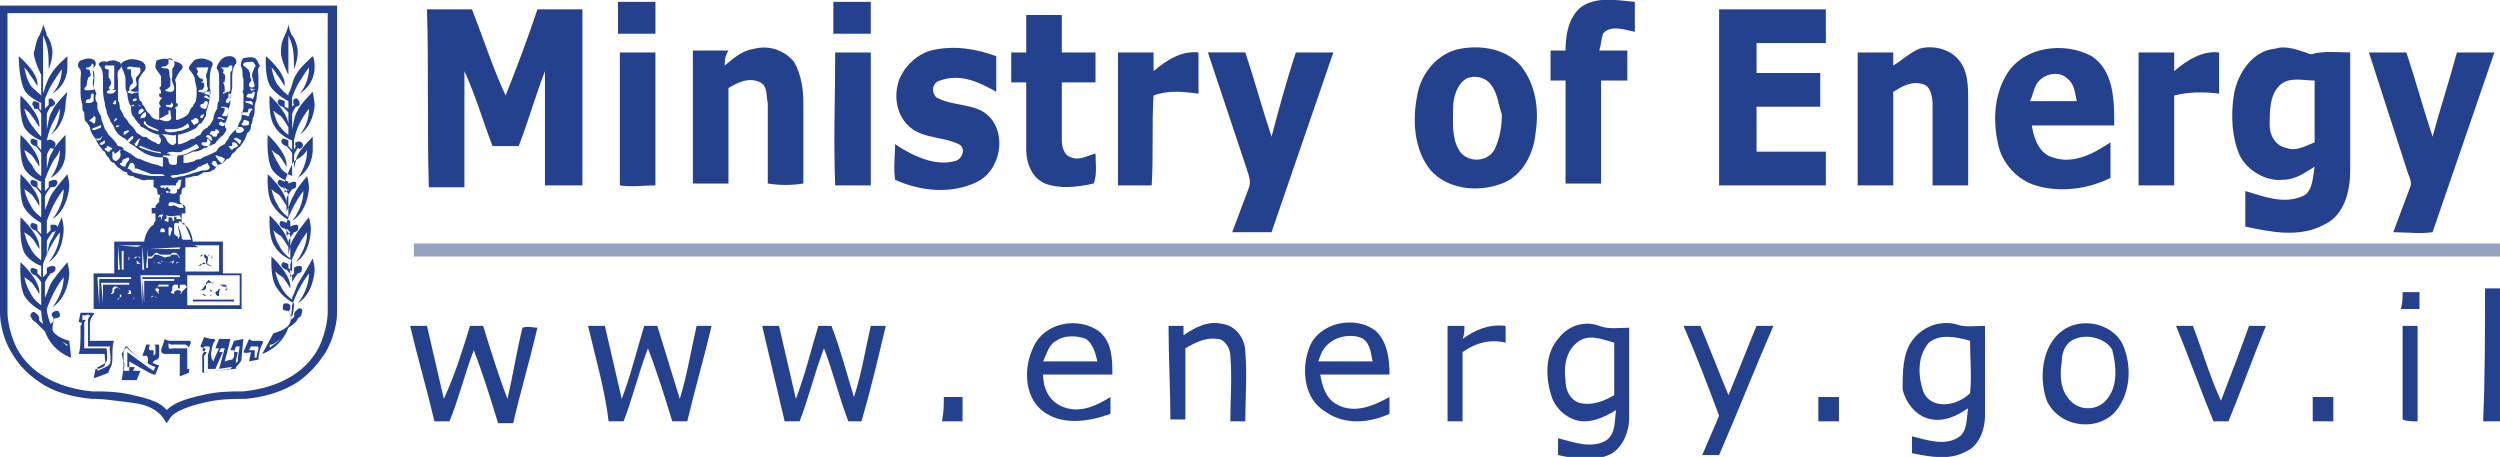
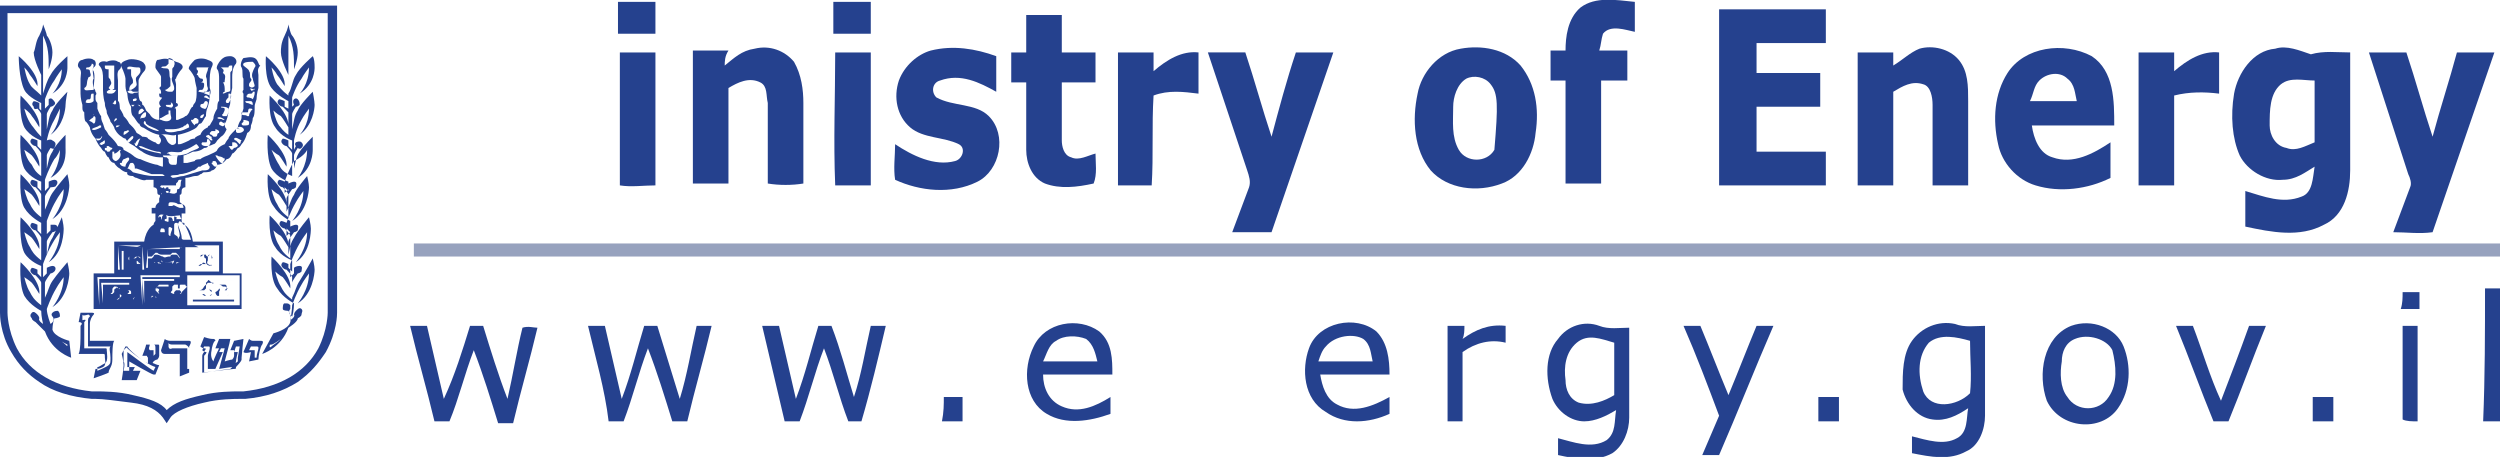
<svg xmlns="http://www.w3.org/2000/svg" version="1.1" id="Layer_1" x="0px" y="0px" viewBox="0 0 133.5 24.4" style="enable-background:new 0 0 133.5 24.4;" xml:space="preserve">
  <style type="text/css">
	.st0{fill:#25418E;}
	.st1{fill:#97A2BE;}
</style>
  <g>
    <g>
      <path class="st0" d="M44.5,0.1c0.7,0,1.4,0,2,0c0,0.6,0,1.1,0,1.7c-0.7,0-1.4,0-2,0C44.5,1.2,44.5,0.7,44.5,0.1z" />
      <path class="st0" d="M84.4,0.4c0.8-0.6,1.9-0.4,2.9-0.3c0,0.5,0,1.1,0,1.6c-0.5-0.1-1.3-0.4-1.7,0.1c-0.1,0.3-0.1,0.6-0.2,0.9    c0.5,0,1,0,1.5,0c0,0.5,0,1,0,1.6c-0.5,0-0.9,0-1.4,0c0,1.8,0,3.7,0,5.5c-0.6,0-1.3,0-1.9,0c0-1.8,0-3.7,0-5.5c-0.3,0-0.5,0-0.8,0    c0-0.5,0-1,0-1.6c0.3,0,0.5,0,0.8,0C83.6,2,83.7,1,84.4,0.4z" />
      <path class="st0" d="M33,0.1c0.7,0,1.4,0,2,0c0,0.6,0,1.1,0,1.7c-0.7,0-1.4,0-2,0C33,1.2,33,0.6,33,0.1z" />
-       <path class="st0" d="M22.8,0.5c0.8,0,1.6,0,2.4,0c0.6,1.5,1.1,3.1,1.8,4.6c0.6-1.5,1.2-3.1,1.7-4.6c0.8,0,1.6,0,2.4,0    c0,3.1,0,6.3,0,9.4c-0.7,0-1.4,0-2,0c0-2,0-4.1,0-6.1c-0.5,1.3-0.9,2.7-1.4,4c-0.5,0-0.9,0-1.4,0c-0.5-1.3-0.9-2.7-1.5-4    c0,2.1,0,4.1,0,6.2c-0.6,0-1.3,0-1.9,0C22.8,6.7,22.9,3.6,22.8,0.5z" />
      <path class="st0" d="M91.8,9.9c0-3.1,0-6.2,0-9.4c1.9,0,3.8,0,5.7,0c0,0.6,0,1.2,0,1.8c-1.2,0-2.5,0-3.7,0c0,0.5,0,1.1,0,1.6    c1.1,0,2.3,0,3.4,0c0,0.6,0,1.2,0,1.8c-1.1,0-2.3,0-3.4,0c0,0.8,0,1.6,0,2.4c1.2,0,2.5,0,3.7,0c0,0.6,0,1.2,0,1.8    C95.7,9.9,93.8,9.9,91.8,9.9z" />
      <path class="st0" d="M54.8,0.8c0.6,0,1.3,0,1.9,0c0,0.7,0,1.3,0,2c0.6,0,1.2,0,1.8,0c0,0.5,0,1,0,1.6c-0.6,0-1.2,0-1.8,0    c0,1,0,2.1,0,3.1c0,0.3,0.1,0.8,0.5,0.9c0.4,0.2,0.9-0.1,1.3-0.2c0,0.5,0.1,1.1-0.1,1.6c-0.9,0.2-1.8,0.3-2.6,0    c-0.7-0.3-1-1.1-1-1.8c0-1.2,0-2.4,0-3.6c-0.3,0-0.5,0-0.8,0c0-0.5,0-1,0-1.6c0.3,0,0.5,0,0.8,0C54.8,2.1,54.8,1.5,54.8,0.8z" />
      <path class="st0" d="M38.7,3.5c0.5-0.4,0.9-0.8,1.6-0.9c0.8-0.2,1.6,0.1,2.1,0.7c0.4,0.7,0.5,1.5,0.5,2.2c0,1.4,0,2.8,0,4.3    c-0.6,0.1-1.3,0.1-1.9,0c0-1.4,0-2.8,0-4.3c-0.1-0.4,0-0.9-0.4-1.1c-0.6-0.3-1.2,0-1.7,0.3c0,1.7,0,3.4,0,5.1c-0.6,0-1.3,0-1.9,0    c0-2.4,0-4.7,0-7.1c0.6,0,1.3,0,1.9,0C38.7,3,38.7,3.3,38.7,3.5z" />
      <path class="st0" d="M49.7,2.7c1.2-0.3,2.4-0.1,3.5,0.3c0,0.6,0,1.2,0,1.9c-0.9-0.5-1.9-1-3-0.6c-0.4,0.1-0.5,0.6-0.2,0.9    c0.9,0.5,2.1,0.3,2.8,1c1,1,0.6,2.9-0.6,3.5c-1.4,0.7-3.1,0.5-4.4-0.1c-0.1-0.6,0-1.3,0-1.9c0.9,0.6,2.1,1.2,3.2,0.9    c0.4-0.1,0.6-0.7,0.2-0.9c-0.8-0.4-1.9-0.3-2.6-0.9c-0.7-0.6-0.9-1.6-0.6-2.5C48.3,3.5,49,2.9,49.7,2.7z" />
      <path class="st0" d="M69.2,2.8c0.7,0,1.3,0,2,0c-1.1,3.2-2.2,6.4-3.3,9.6c-0.7,0-1.4,0-2.1,0c0.3-0.8,0.6-1.6,0.9-2.4    c0.1-0.3,0-0.6-0.1-0.9c-0.7-2.1-1.4-4.2-2.1-6.3c0.7,0,1.4,0,2,0c0.5,1.5,0.9,3,1.4,4.5C68.3,5.8,68.7,4.3,69.2,2.8z" />
      <g>
-         <path class="st0" d="M78,2.6c1.1-0.2,2.4,0,3.2,0.9c0.8,1,1,2.3,0.8,3.6c-0.1,1.1-0.7,2.3-1.8,2.7c-1.3,0.5-2.9,0.3-3.8-0.7     c-0.9-1.1-1-2.7-0.7-4.1C75.9,3.9,76.8,2.8,78,2.6z M78.3,4.2c-0.5,0.3-0.7,1-0.7,1.5c0,0.8-0.1,1.6,0.3,2.3     c0.4,0.7,1.5,0.7,1.9,0c0.3-0.6,0.4-1.3,0.4-1.9C80,5.6,80,5,79.6,4.5C79.3,4.1,78.7,4,78.3,4.2z" />
+         <path class="st0" d="M78,2.6c1.1-0.2,2.4,0,3.2,0.9c0.8,1,1,2.3,0.8,3.6c-0.1,1.1-0.7,2.3-1.8,2.7c-1.3,0.5-2.9,0.3-3.8-0.7     c-0.9-1.1-1-2.7-0.7-4.1C75.9,3.9,76.8,2.8,78,2.6z M78.3,4.2c-0.5,0.3-0.7,1-0.7,1.5c0,0.8-0.1,1.6,0.3,2.3     c0.4,0.7,1.5,0.7,1.9,0C80,5.6,80,5,79.6,4.5C79.3,4.1,78.7,4,78.3,4.2z" />
      </g>
      <path class="st0" d="M101.1,3.5c0.5-0.3,0.9-0.7,1.4-0.9c0.7-0.2,1.6,0,2.1,0.6c0.5,0.6,0.5,1.4,0.5,2.2c0,1.5,0,3,0,4.5    c-0.6,0-1.3,0-1.9,0c0-1.4,0-2.9,0-4.3c0-0.4-0.1-1-0.5-1.1c-0.6-0.2-1.1,0.1-1.6,0.4c0,1.7,0,3.4,0,5c-0.6,0-1.3,0-1.9,0    c0-2.4,0-4.7,0-7.1c0.6,0,1.3,0,1.9,0C101.1,3,101.1,3.3,101.1,3.5z" />
      <g>
        <path class="st0" d="M107.2,3.9c0.9-1.4,3-1.7,4.5-0.9c1.2,0.8,1.2,2.4,1.2,3.7c-1.5,0-2.9,0-4.4,0c0.1,0.7,0.4,1.5,1.1,1.7     c1.1,0.4,2.2-0.2,3.1-0.8c0,0.6,0,1.3,0,1.9c-1.2,0.6-2.7,0.8-4,0.4c-1-0.3-1.8-1.2-2-2.2C106.4,6.4,106.5,5,107.2,3.9z      M108.9,4.3c-0.3,0.3-0.3,0.7-0.5,1.1c0.8,0,1.7,0,2.5,0c-0.1-0.4-0.1-0.9-0.5-1.2C110,3.8,109.3,3.9,108.9,4.3z" />
      </g>
      <g>
        <path class="st0" d="M119.3,5c0.2-1.1,1-2.3,2.2-2.4c0.6-0.2,1.3,0.1,1.9,0.3c0.7-0.2,1.4-0.1,2.1-0.1c0,2.1,0,4.2,0,6.3     c0,1.1-0.3,2.4-1.4,2.9c-1.3,0.7-2.8,0.4-4.2,0.1c0-0.6,0-1.2,0-1.9c1,0.3,2,0.7,3,0.3c0.6-0.2,0.6-1,0.7-1.6     c-0.5,0.3-1,0.7-1.7,0.7c-0.9,0.1-1.9-0.5-2.3-1.3C119.2,7.4,119.1,6.2,119.3,5z M121.8,4.5c-0.6,0.5-0.6,1.4-0.6,2.2     c0,0.5,0.3,1.1,0.9,1.2c0.5,0.2,1-0.1,1.5-0.3c0-1.1,0-2.2,0-3.3C123,4.3,122.3,4.1,121.8,4.5z" />
      </g>
      <path class="st0" d="M126.5,2.8c0.7,0,1.3,0,2,0c0.5,1.5,0.9,3,1.4,4.5c0.4-1.5,0.9-3,1.3-4.5c0.7,0,1.3,0,2,0    c-1.1,3.2-2.2,6.4-3.3,9.6c-0.7,0.1-1.4,0-2.1,0c0.3-0.8,0.6-1.6,0.9-2.4c0.1-0.2,0-0.5-0.1-0.7C127.9,7.1,127.2,5,126.5,2.8z" />
      <path class="st0" d="M33.1,2.8c0.6,0,1.3,0,1.9,0c0,2.4,0,4.7,0,7.1c-0.6,0-1.3,0.1-1.9,0C33.1,7.5,33.1,5.2,33.1,2.8z" />
      <path class="st0" d="M44.6,2.8c0.6,0,1.3,0,1.9,0c0,2.4,0,4.7,0,7.1c-0.6,0-1.3,0-1.9,0C44.5,7.5,44.6,5.2,44.6,2.8z" />
      <path class="st0" d="M59.7,9.9c0-2.4,0-4.7,0-7.1c0.6,0,1.3,0,1.9,0c0,0.3,0,0.7,0,1c0.7-0.6,1.5-1.1,2.4-1c0,0.7,0,1.5,0,2.2    c-0.8-0.1-1.6-0.2-2.4,0.1c-0.1,1.6,0,3.2-0.1,4.8C61,9.9,60.3,9.9,59.7,9.9z" />
      <path class="st0" d="M114.2,2.8c0.6,0,1.3,0,1.9,0c0,0.3,0,0.7,0,1c0.7-0.6,1.5-1.1,2.4-1c0,0.7,0,1.5,0,2.2    c-0.8-0.1-1.6-0.1-2.4,0.1c0,1.6,0,3.2,0,4.8c-0.6,0-1.3,0-1.9,0C114.2,7.5,114.2,5.2,114.2,2.8z" />
      <path class="st0" d="M128.3,15.6c0.3,0,0.6,0,0.9,0c0,0.3,0,0.6,0,0.9c-0.3,0-0.6,0-1,0C128.3,16.2,128.3,15.9,128.3,15.6z" />
      <path class="st0" d="M132.7,15.4c0.3,0,0.6,0,0.8,0c0,2.4,0,4.7,0,7.1c-0.3,0-0.6,0-0.9,0C132.7,20.1,132.7,17.7,132.7,15.4z" />
      <path class="st0" d="M25.1,17.4c0.2,0,0.5,0,0.7,0c0.4,1.3,0.8,2.6,1.3,3.9c0.3-1.3,0.5-2.6,0.8-3.8c0.3-0.1,0.6,0,0.8,0    c-0.4,1.7-0.9,3.4-1.3,5.1c-0.3,0-0.5,0-0.8,0c-0.4-1.3-0.8-2.6-1.3-3.9c-0.5,1.3-0.8,2.6-1.3,3.8c-0.3,0-0.5,0-0.8,0    c-0.4-1.7-0.9-3.4-1.3-5.1c0.3,0,0.6,0,0.9,0c0.3,1.3,0.6,2.6,0.9,3.9C24.3,20,24.7,18.7,25.1,17.4z" />
      <path class="st0" d="M31.4,17.4c0.3,0,0.6,0,0.9,0c0.3,1.3,0.6,2.6,0.9,3.9c0.5-1.3,0.8-2.6,1.2-3.9c0.2,0,0.5,0,0.7,0    c0.4,1.3,0.8,2.6,1.2,3.9c0.4-1.3,0.6-2.6,0.9-3.9c0.3,0,0.6,0,0.8,0c-0.4,1.7-0.9,3.4-1.3,5.1c-0.3,0-0.5,0-0.8,0    c-0.4-1.3-0.8-2.6-1.3-3.9c-0.5,1.3-0.8,2.6-1.3,3.9c-0.3,0-0.5,0-0.8,0C32.3,20.8,31.8,19.1,31.4,17.4z" />
      <path class="st0" d="M40.7,17.4c0.3,0,0.6,0,0.9,0c0.3,1.3,0.6,2.6,0.9,3.9c0.5-1.3,0.8-2.6,1.2-3.9c0.2,0,0.4,0,0.7,0    c0.5,1.3,0.8,2.5,1.2,3.8c0.4-1.2,0.6-2.5,0.9-3.8c0.3,0,0.6,0,0.8,0c-0.4,1.7-0.8,3.4-1.3,5.1c-0.2,0-0.5,0-0.7,0    c-0.5-1.3-0.8-2.6-1.3-3.9c-0.5,1.3-0.8,2.6-1.3,3.9c-0.3,0-0.5,0-0.8,0C41.5,20.8,41.1,19.1,40.7,17.4z" />
      <g>
        <path class="st0" d="M55.2,18.5c0.6-1.3,2.4-1.6,3.5-0.8c0.7,0.6,0.7,1.5,0.7,2.3c-1.2,0-2.5,0-3.7,0c0,0.7,0.3,1.4,1,1.7     c0.9,0.4,1.8,0,2.6-0.5c0,0.3,0,0.6,0,0.9c-1.1,0.4-2.4,0.6-3.4,0C54.7,21.4,54.6,19.7,55.2,18.5z M56.4,18.2     c-0.4,0.2-0.5,0.7-0.7,1.1c1,0,1.9,0,2.9,0c-0.1-0.4-0.2-0.9-0.6-1.2C57.5,17.9,56.8,17.9,56.4,18.2z" />
      </g>
-       <path class="st0" d="M62.4,17.4c0.3,0,0.6,0,0.8,0c0,0.1,0,0.4,0,0.5c0.6-0.4,1.3-0.8,2.1-0.6c0.7,0.1,1.2,0.8,1.2,1.5    c0.1,1.2,0,2.5,0,3.7c-0.3,0-0.6,0-0.8,0c0-1.2,0.1-2.3,0-3.5c0-0.4-0.3-0.9-0.7-0.9c-0.6-0.1-1.2,0.2-1.7,0.5c0,1.3,0,2.6,0,3.8    c-0.3,0-0.6,0-0.8,0C62.5,20.8,62.4,19.1,62.4,17.4z" />
      <g>
        <path class="st0" d="M69.9,18.6c0.5-1.4,2.5-1.8,3.6-0.9c0.6,0.6,0.7,1.5,0.7,2.3c-1.2,0-2.5,0-3.7,0c0.1,0.6,0.3,1.3,0.9,1.6     c0.9,0.5,1.9,0.1,2.8-0.4c0,0.3,0,0.6,0,0.9c-1.1,0.5-2.4,0.6-3.4-0.1C69.6,21.3,69.5,19.7,69.9,18.6z M70.8,18.5     c-0.2,0.2-0.3,0.5-0.4,0.8c1,0,1.9,0,2.9,0c-0.1-0.4-0.1-0.9-0.5-1.2C72.3,17.8,71.3,17.9,70.8,18.5z" />
      </g>
      <path class="st0" d="M77.3,17.4c0.3,0,0.6,0,0.9,0c0,0.2,0,0.5-0.1,0.7c0.7-0.5,1.4-0.8,2.3-0.7c0,0.3,0,0.6,0,0.9    c-0.8-0.2-1.6,0-2.3,0.5c0,1.2,0,2.4,0,3.7c-0.3,0-0.6,0-0.8,0C77.3,20.8,77.3,19.1,77.3,17.4z" />
      <g>
        <path class="st0" d="M83.2,18.1c0.5-0.7,1.4-1,2.2-0.7c0.5,0.2,1.1,0.1,1.6,0.1c0,1.6,0,3.2,0,4.8c0,0.7-0.3,1.5-0.9,1.9     c-0.9,0.5-2,0.3-2.9,0.1c0-0.3,0-0.6,0-0.9c0.8,0.2,1.8,0.6,2.6,0.1c0.5-0.4,0.4-1,0.5-1.6c-0.5,0.3-1.1,0.6-1.7,0.6     c-0.7,0-1.4-0.5-1.7-1.2C82.5,20.2,82.5,18.9,83.2,18.1z M84.2,18.3c-0.6,0.5-0.7,1.3-0.6,2c0,0.5,0.2,1,0.7,1.2     c0.7,0.2,1.4-0.1,1.9-0.4c0-0.9,0-1.9,0-2.8C85.5,18.1,84.8,17.8,84.2,18.3z" />
      </g>
      <path class="st0" d="M89.9,17.4c0.3,0,0.6,0,0.9,0c0.5,1.2,1,2.5,1.5,3.7c0.5-1.2,1-2.5,1.5-3.7c0.3,0,0.6,0,0.9,0    c-1,2.3-1.9,4.6-2.9,6.9c-0.3,0-0.6,0-0.9,0c0.3-0.7,0.6-1.4,0.9-2.1C91.2,20.6,90.6,19,89.9,17.4z" />
      <g>
        <path class="st0" d="M102.1,18.2c0.5-0.7,1.4-1.1,2.3-0.9c0.5,0.2,1.1,0.1,1.6,0.1c0,1.6,0,3.2,0,4.8c0,0.7-0.3,1.6-1,1.9     c-0.9,0.5-1.9,0.3-2.9,0.1c0-0.3,0-0.6,0-0.9c0.8,0.2,1.7,0.5,2.4,0.1c0.6-0.3,0.5-1.1,0.6-1.6c-0.6,0.4-1.2,0.7-1.9,0.6     c-0.8-0.1-1.4-0.8-1.6-1.6C101.6,19.9,101.6,18.9,102.1,18.2z M103,18.3c-0.6,0.7-0.6,1.7-0.3,2.6c0.4,1,1.8,0.8,2.5,0.1     c0.1-0.9,0-1.9,0-2.8C104.5,18,103.6,17.8,103,18.3z" />
      </g>
      <g>
        <path class="st0" d="M110.6,17.4c1.1-0.4,2.4,0.1,2.8,1.1c0.4,1,0.4,2.3-0.3,3.3c-0.9,1.3-3.1,1.1-3.8-0.4     C108.8,20,109.1,18,110.6,17.4z M110.8,18.1c-0.5,0.2-0.7,0.7-0.7,1.2c-0.1,0.6-0.1,1.4,0.3,1.9c0.5,0.8,1.7,0.8,2.2,0     c0.5-0.7,0.4-1.7,0.2-2.5C112.5,18.1,111.5,17.8,110.8,18.1z" />
      </g>
      <path class="st0" d="M116.2,17.4c0.3,0,0.6,0,0.9,0c0.5,1.3,0.9,2.7,1.5,4c0.5-1.3,1-2.6,1.5-4c0.3,0,0.6,0,0.9,0    c-0.7,1.7-1.3,3.4-2,5.1c-0.3,0-0.6,0-0.8,0C117.5,20.8,116.9,19.1,116.2,17.4z" />
      <path class="st0" d="M128.3,17.4c0.3,0,0.6,0,0.8,0c0,1.7,0,3.4,0,5.1c-0.3,0-0.6,0-0.8-0.1C128.3,20.8,128.3,19.1,128.3,17.4z" />
      <path class="st0" d="M50.4,21.2c0.3,0,0.7,0,1,0c0,0.4,0,0.9,0,1.3c-0.4,0-0.7,0-1.1,0C50.4,22,50.4,21.6,50.4,21.2z" />
      <path class="st0" d="M97.1,21.2c0.4,0,0.7,0,1.1,0c0,0.4,0,0.9,0,1.3c-0.4,0-0.7,0-1.1,0C97.1,22,97.1,21.6,97.1,21.2z" />
      <path class="st0" d="M123.5,21.2c0.4,0,0.7,0,1.1,0c0,0.4,0,0.9,0,1.3c-0.4,0-0.7,0-1.1,0C123.5,22,123.5,21.6,123.5,21.2z" />
    </g>
    <g>
      <path class="st1" d="M22.1,13c37.1,0,74.3,0,111.4,0c0,0.2,0,0.5,0,0.7c-37.1,0-74.2,0-111.4,0C22.1,13.5,22.1,13.3,22.1,13z" />
    </g>
    <path class="st0" d="M8.9,22.6l-0.2-0.3c-0.3-0.4-0.8-0.7-1.7-0.8c-0.8-0.1-1.5-0.2-1.9-0.2c-0.1,0-0.2,0-0.2,0   c-1.1-0.1-2.1-0.4-2.8-0.9c-0.6-0.4-1.1-0.9-1.5-1.6c-0.6-1-0.6-2-0.6-2.1V0.3h18l0,0.2v16.2c0,0.1,0,1-0.6,2.1   c-0.4,0.6-0.8,1.1-1.5,1.6c-0.8,0.5-1.7,0.8-2.8,0.9c0,0-0.1,0-0.2,0c-0.4,0-1.2,0-2,0.2C10,21.7,9.3,22,9.1,22.3L8.9,22.6z    M0.4,0.7v16l0,0c0,0,0,0.9,0.5,1.9c0.7,1.3,2.1,2.1,4,2.3c0,0,0.1,0,0.2,0c0.4,0,1.2,0,2,0.2c0.9,0.2,1.5,0.4,1.8,0.8   c0.4-0.4,1-0.6,1.9-0.8c0.8-0.2,1.6-0.2,2-0.2c0.1,0,0.2,0,0.2,0c1.9-0.2,3.3-1,4-2.3c0.5-1,0.5-1.9,0.5-1.9l0,0v-16H0.4z" />
    <g id="path6_2_">
      <path class="st0" d="M3.7,18.2c0,0-0.8-0.2-0.9-0.6c0,0,0-0.3,0.1-0.6c0,0,0.2,0,0.3-0.1c0-0.1,0-0.2-0.1-0.3    c-0.1,0-0.2,0-0.3,0.1c-0.1,0.1,0,0.2,0,0.2s0.2,0.2-0.1,0.4c0,0-0.2-0.5-0.2-0.8c0,0,0.2-0.6,0.5-1.1c0.1-0.2,0.4-0.6,0.4-0.6    c0,0.9-0.6,1.6-0.6,1.6c0.8-0.5,0.9-1.6,0.9-1.8c0-0.2-0.1-0.6-0.1-0.6S3,14.7,2.8,15c-0.2,0.3-0.2,0.5-0.4,0.9c0,0,0-0.7,0-0.8    c0-0.1,0.3-0.5,0.3-0.5s0.1,0,0.2-0.1c0.1-0.1,0.1-0.3-0.1-0.3c-0.1,0-0.3,0.1-0.3,0.1c0,0.1,0,0.3,0,0.3l-0.2,0.2l0-0.7    c0,0,0.2-0.6,0.5-1.1c0.1-0.2,0.4-0.6,0.4-0.6c0,0.9-0.6,1.6-0.6,1.6c0.8-0.5,0.8-1.7,0.8-1.8c0-0.2-0.1-0.6-0.1-0.6    S3,12.3,2.8,12.7c-0.2,0.3-0.2,0.5-0.3,0.9c0,0,0-0.6,0-0.7c0-0.1,0.3-0.5,0.3-0.5s0.1,0,0.2-0.1s0.1-0.3-0.1-0.3S2.7,12,2.7,12    c0,0.1,0,0.3,0,0.3l-0.2,0.2l0-0.7c0,0,0.2-0.6,0.5-1.1c0.1-0.2,0.4-0.6,0.4-0.6c0,0.9-0.6,1.6-0.6,1.6c0.8-0.5,0.9-1.6,0.9-1.8    S3.6,9.3,3.6,9.3S3,10,2.8,10.3c-0.2,0.3-0.2,0.5-0.4,0.9c0,0,0-0.6,0-0.7c0-0.1,0.3-0.5,0.3-0.5S3,10,3,9.9    c0.1-0.1,0.1-0.3-0.1-0.3c-0.1,0-0.3,0.1-0.3,0.1c0,0.1,0,0.3,0,0.3l-0.2,0.2l0-0.6c0,0,0.2-0.6,0.5-1.1C3.1,8.3,3.2,8,3.2,8    c0,0.9-0.5,1.5-0.5,1.5C3.6,9,3.5,8.1,3.5,7.9c0-0.2,0-0.7,0-0.7S2.9,7.8,2.8,8.1C2.6,8.4,2.6,8.6,2.5,9c0,0,0-0.6,0-0.7    c0-0.1,0.2-0.4,0.2-0.4s0.2,0.1,0.2,0C3,7.7,3,7.6,2.8,7.5c-0.1-0.1-0.3,0-0.3,0c0,0.1,0,0.2,0,0.2L2.5,8l0-0.5    c0,0,0.1-0.6,0.4-1.1C3,6.2,3.2,5.8,3.2,5.8c0,0.9-0.5,1.4-0.5,1.4c0.7-0.5,0.8-1.4,0.8-1.6S3.6,4.9,3.6,4.9s-0.7,0.7-0.8,1    c-0.2,0.3-0.2,0.6-0.3,1c0,0,0-0.7,0-0.8c0-0.1,0.2-0.4,0.2-0.4s0.1,0,0.2-0.1c0.1-0.1,0-0.2-0.1-0.3c-0.1-0.1-0.2,0-0.2,0    c0,0.1,0,0.3,0,0.3L2.4,5.8l0-0.5c0,0,0.2-0.6,0.5-1C3,4.1,3.3,3.7,3.3,3.7C3.3,4.5,2.8,5,2.8,5c0.8-0.5,0.8-1.3,0.8-1.4    C3.6,3.1,3.6,3,3.6,3S2.9,3.6,2.7,4C2.5,4.3,2.4,4.7,2.3,5c0-1,0-2.1,0-3.1C2.6,2.5,2.6,3,2.6,3.7c0,0,0.2-0.5,0.2-0.9    c0-0.4-0.2-0.8-0.3-0.9C2.5,1.8,2.3,1.3,2.3,1.3s0,0.2-0.2,0.6C1.9,2.2,1.9,2.6,1.8,2.8C1.8,3.2,2.2,4,2.2,4c0,0.1,0,1.1,0,1.1    C1.9,4.8,1.7,4.7,1.6,4.5C1.4,4.2,1.3,3.6,1.3,3.6S1.5,3.8,1.6,4c0.1,0.1,0.4,0.6,0.4,0.6c0.1-0.7-1-1.6-1-1.6S1,4.2,1.3,4.8    c0.2,0.4,0.9,0.7,0.9,0.7v0.4L2.1,5.8c0,0,0-0.1,0-0.3c0,0-0.2-0.1-0.3-0.1c-0.1,0.1-0.1,0.2,0,0.3C1.8,5.9,2,5.8,2,5.8    S2.2,6,2.2,6.1c0,0.1,0,1.2,0,1.2C1.9,7,1.8,6.8,1.7,6.7C1.4,6.3,1.3,5.8,1.3,5.8S1.6,6,1.7,6.2c0.1,0.1,0.4,0.6,0.4,0.6    c0.1-0.7-1-1.7-1-1.7S1,6.2,1.3,6.8c0.3,0.5,0.9,0.7,0.9,0.7V8L2,7.8c0,0,0-0.1,0-0.3c0,0-0.2-0.1-0.3-0.1c-0.1,0.1-0.1,0.2,0,0.3    c0.1,0.1,0.2,0.1,0.2,0.1s0.3,0.3,0.3,0.4c0,0.1,0,1.2,0,1.2C1.9,9.2,1.8,9,1.7,8.8C1.4,8.5,1.3,8,1.3,8s0.3,0.2,0.4,0.3    c0.1,0.1,0.4,0.6,0.4,0.6c0.1-0.7-1-1.7-1-1.7S1,8.4,1.3,9c0.3,0.5,0.9,0.7,0.9,0.7l0,0.5L2,10c0,0,0-0.1,0-0.3    c0,0-0.2-0.1-0.3-0.1c-0.1,0.1-0.1,0.2,0,0.3c0.1,0.1,0.2,0.1,0.2,0.1s0.3,0.3,0.3,0.4c0,0.1,0,1.2,0,1.2    c-0.4-0.3-0.5-0.5-0.6-0.7c-0.2-0.3-0.3-0.8-0.3-0.8s0.3,0.2,0.4,0.3c0.1,0.1,0.4,0.6,0.4,0.6c0.1-0.7-1-1.7-1-1.7    S1,10.6,1.3,11.1c0.3,0.5,0.9,0.8,0.9,0.8v0.6L2,12.3c0,0,0-0.1,0-0.3c0,0-0.2-0.1-0.3-0.1c-0.1,0.1-0.1,0.2,0,0.3    c0.1,0.1,0.2,0.1,0.2,0.1s0.3,0.3,0.3,0.4c0,0.1,0,1.2,0,1.2c-0.4-0.3-0.5-0.5-0.6-0.7c-0.2-0.3-0.3-0.8-0.3-0.8s0.3,0.2,0.4,0.3    c0.1,0.1,0.4,0.6,0.4,0.6c0.1-0.7-1-1.7-1-1.7S1,12.9,1.3,13.5c0.3,0.5,0.9,0.7,0.9,0.7v0.6L2,14.6c0,0,0-0.1,0-0.2    c0,0-0.2-0.1-0.3-0.1c-0.1,0.1-0.1,0.2,0,0.3c0.1,0.1,0.2,0.1,0.2,0.1s0.3,0.3,0.3,0.4c0,0.1,0,1.2,0,1.2    c-0.4-0.3-0.5-0.5-0.6-0.7c-0.2-0.3-0.3-0.8-0.3-0.8s0.3,0.2,0.4,0.3c0.1,0.1,0.4,0.6,0.4,0.6c0.1-0.7-1-1.7-1-1.7    S1,15.2,1.3,15.8c0.3,0.5,0.9,0.8,0.9,0.8c0,0.3,0.1,0.7,0.1,0.7c-0.3-0.2-0.2-0.3-0.2-0.3s0-0.1-0.1-0.2    c-0.1-0.1-0.2-0.2-0.3-0.1c-0.1,0.1-0.1,0.2,0,0.3c0,0.1,0.2,0.2,0.2,0.2c0.1,0.1,0.5,0.5,0.5,0.5c0.4,1.1,1.4,1.4,1.4,1.4    L3.7,18.2z M3.6,18.4c0,0.1,0,0.1-0.1,0c-0.1-0.1-0.3-0.2-0.4-0.4C3,18.1,3.4,18.3,3.6,18.4C3.6,18.4,3.6,18.4,3.6,18.4z M16,15    c-0.2,0.3-0.2,0.5-0.4,0.9c0,0,0-0.7,0-0.8c0-0.1,0.3-0.5,0.3-0.5s0.1,0,0.2-0.1c0-0.1,0.1-0.3-0.1-0.3s-0.3,0.1-0.3,0.1    c0,0.1,0,0.3,0,0.3l-0.2,0.2l0-0.7c0,0,0.2-0.6,0.5-1.1c0.1-0.2,0.4-0.6,0.4-0.6c0,0.9-0.6,1.6-0.6,1.6c0.8-0.5,0.8-1.7,0.8-1.8    c0-0.2-0.1-0.6-0.1-0.6s-0.6,0.7-0.8,1.1c-0.2,0.3-0.2,0.5-0.3,0.9c0,0,0-0.6,0-0.7c0-0.1,0.3-0.5,0.3-0.5s0.1,0,0.2-0.1    c0-0.1,0.1-0.3-0.1-0.3c-0.1,0-0.3,0.1-0.3,0.1c0,0.1,0,0.3,0,0.3l-0.2,0.2l0-0.7c0,0,0.2-0.6,0.5-1.1c0.1-0.2,0.4-0.6,0.4-0.6    c0,0.9-0.6,1.6-0.6,1.6c0.8-0.5,0.9-1.6,0.9-1.8c0-0.2-0.1-0.6-0.1-0.6s-0.6,0.7-0.7,1c-0.2,0.3-0.2,0.5-0.4,0.9c0,0,0-0.6,0-0.7    c0-0.1,0.3-0.5,0.3-0.5s0.1,0,0.2-0.1c0-0.1,0.1-0.3-0.1-0.3c-0.1,0-0.3,0.1-0.3,0.1c0,0.1,0,0.3,0,0.3l-0.2,0.2l0-0.6    c0,0,0.2-0.6,0.5-1.1C16.3,8.3,16.4,8,16.4,8c0,0.9-0.5,1.5-0.5,1.5c0.8-0.5,0.8-1.4,0.8-1.5c0-0.2,0-0.7,0-0.7S16.2,7.8,16,8.1    c-0.2,0.3-0.2,0.5-0.3,0.9c0,0,0-0.6,0-0.7c0-0.1,0.2-0.4,0.2-0.4s0.1,0.1,0.2,0c0.1-0.1,0.1-0.2,0-0.3c-0.1-0.1-0.3,0-0.3,0    c-0.1,0.1,0,0.2,0,0.2L15.7,8l0-0.5c0,0,0.1-0.6,0.4-1.1c0.1-0.2,0.4-0.6,0.4-0.6c0,0.9-0.5,1.4-0.5,1.4c0.7-0.5,0.8-1.4,0.8-1.6    s-0.1-0.7-0.1-0.7s-0.7,0.7-0.8,1c-0.2,0.3-0.2,0.6-0.3,1c0,0,0-0.7,0-0.8c0-0.1,0.2-0.4,0.2-0.4s0.1,0,0.2-0.1    c0-0.1,0-0.2-0.1-0.3c-0.1-0.1-0.2,0-0.2,0c-0.1,0.1,0,0.3,0,0.3l-0.1,0.1l0-0.5c0,0,0.2-0.6,0.5-1c0.1-0.2,0.4-0.6,0.4-0.6    c0,0.9-0.5,1.4-0.5,1.4c0.8-0.5,0.8-1.3,0.8-1.4c0-0.5-0.1-0.6-0.1-0.6s-0.7,0.6-0.9,1c-0.2,0.3-0.2,0.7-0.4,1c0-1,0-2.1,0-3.1    c0.3,0.6,0.3,1.1,0.3,1.8c0,0,0.2-0.5,0.2-0.9c0-0.4-0.2-0.8-0.3-0.9c-0.1-0.1-0.2-0.6-0.2-0.6s0,0.2-0.2,0.6    c-0.2,0.4-0.2,0.7-0.2,0.9C15,3.2,15.4,4,15.4,4c0,0.1,0,1.1,0,1.1c-0.4-0.3-0.5-0.5-0.6-0.6c-0.2-0.3-0.3-0.9-0.3-0.9    s0.2,0.2,0.3,0.4c0.1,0.1,0.4,0.6,0.4,0.6c0.1-0.7-1-1.6-1-1.6s-0.1,1.2,0.3,1.7c0.3,0.4,0.9,0.7,0.9,0.7v0.4l-0.2-0.1    c0,0,0-0.1,0-0.3c0,0-0.2-0.1-0.3-0.1c-0.1,0.1-0.1,0.2,0,0.3c0.1,0.1,0.2,0.1,0.2,0.1s0.2,0.2,0.3,0.3c0,0.1,0,1.2,0,1.2    C15.1,7,15,6.8,14.9,6.7c-0.2-0.3-0.3-0.8-0.3-0.8s0.2,0.2,0.4,0.3c0.1,0.1,0.4,0.6,0.4,0.6c0.1-0.7-1-1.7-1-1.7s-0.1,1.2,0.3,1.7    c0.3,0.5,0.9,0.7,0.9,0.7V8l-0.2-0.2c0,0,0-0.1,0-0.3c0,0-0.2-0.1-0.3-0.1c-0.1,0.1-0.1,0.2,0,0.3c0.1,0.1,0.2,0.1,0.2,0.1    s0.3,0.3,0.3,0.4c0,0.1,0,1.2,0,1.2C15.1,9.2,15,9,14.9,8.8C14.7,8.5,14.5,8,14.5,8s0.2,0.2,0.4,0.3c0.1,0.1,0.4,0.6,0.4,0.6    c0.1-0.7-1-1.7-1-1.7S14.2,8.4,14.5,9c0.3,0.5,0.9,0.7,0.9,0.7l0,0.5L15.2,10c0,0,0-0.1,0-0.3c0,0-0.2-0.1-0.3-0.1    c-0.1,0.1-0.1,0.2,0,0.3c0.1,0.1,0.2,0.1,0.2,0.1s0.3,0.3,0.3,0.4c0,0.1,0,1.2,0,1.2c-0.4-0.3-0.5-0.5-0.6-0.7    c-0.2-0.3-0.3-0.8-0.3-0.8s0.2,0.2,0.4,0.3c0.1,0.1,0.4,0.6,0.4,0.6c0.1-0.7-1-1.7-1-1.7s-0.1,1.2,0.3,1.7    c0.3,0.5,0.9,0.8,0.9,0.8v0.6l-0.2-0.2c0,0,0-0.1,0-0.3c0,0-0.2-0.1-0.3-0.1c-0.1,0.1-0.1,0.2,0,0.3c0.1,0.1,0.2,0.1,0.2,0.1    s0.3,0.3,0.3,0.4c0,0.1,0,1.2,0,1.2c-0.4-0.3-0.5-0.5-0.6-0.7c-0.2-0.3-0.3-0.8-0.3-0.8s0.2,0.2,0.4,0.3c0.1,0.1,0.4,0.6,0.4,0.6    c0.1-0.7-1-1.7-1-1.7s-0.1,1.2,0.3,1.7c0.3,0.5,0.9,0.7,0.9,0.7v0.6l-0.2-0.2c0,0,0-0.1,0-0.2c0,0-0.2-0.1-0.3-0.1    c-0.1,0.1-0.1,0.2,0,0.3c0.1,0.1,0.2,0.1,0.2,0.1s0.3,0.3,0.3,0.4c0,0.1,0,1.2,0,1.2c-0.4-0.3-0.5-0.5-0.6-0.7    c-0.2-0.3-0.3-0.8-0.3-0.8s0.2,0.2,0.4,0.3c0.1,0.1,0.4,0.6,0.4,0.6c0.1-0.7-1-1.7-1-1.7s-0.1,1.2,0.3,1.7    c0.3,0.5,0.9,0.8,0.9,0.8s0,0.4-0.1,0.7c-0.3-0.2-0.1-0.4-0.1-0.4s0-0.1,0-0.2c-0.1-0.1-0.1-0.1-0.3-0.1c-0.1,0-0.1,0.2-0.1,0.3    c0,0.1,0.3,0.1,0.3,0.1c0.2,0.3,0.1,0.6,0.1,0.6c-0.1,0.4-0.9,0.6-0.9,0.6L14,18.9c0,0,1-0.3,1.4-1.4c0,0,0.5-0.3,0.5-0.5    c0,0,0.2-0.1,0.2-0.2c0-0.1,0.1-0.2,0-0.3c-0.1-0.1-0.2,0-0.3,0.1c-0.1,0.1-0.1,0.2-0.1,0.2s0.1,0.1-0.2,0.3    c0.1-0.5,0.1-0.8,0.1-0.8s0.2-0.6,0.5-1.1c0.1-0.2,0.4-0.6,0.4-0.6c0,0.9-0.6,1.6-0.6,1.6c0.8-0.5,0.9-1.6,0.9-1.8    c0-0.2-0.1-0.6-0.1-0.6S16.2,14.7,16,15z M14.5,18.5c-0.1,0.1-0.1,0-0.1,0c0-0.1,0-0.1,0.1-0.1c0.1,0,0.5-0.3,0.5-0.3    C14.8,18.3,14.6,18.4,14.5,18.5z M10.1,18.2c-0.1,0-1,0-1,0c0,0-0.2,0-0.3-0.1l-0.2,0.6c0,0,0,0.2,0.2,0.2c0.2,0,0.8,0,0.8,0v1.2    c0,0,0.5-0.2,0.5-0.2c0,0,0,0,0-0.1c0-0.1,0-1.3,0-1.3S10.3,18.2,10.1,18.2z M10.1,18.6c0,0,0,0.9,0,1c0,0.1,0,0.1,0,0.1    c0,0-0.1,0-0.1,0v-1.1c0,0-0.6,0-0.8,0C9,18.7,9,18.5,9,18.5l0-0.2c0,0.1,0.2,0.1,0.2,0.1c0,0,0.6,0,0.7,0    C10.1,18.5,10.1,18.6,10.1,18.6z M13.9,18.2c-0.1,0-0.3,0-0.4,0c-0.1,0-0.2-0.1-0.2-0.1L13,18.8c0.1,0.1,0.4,0,0.4,0l-0.1,0.5    l0.5-0.1c0-0.2,0.1-0.7,0.2-0.8C14.1,18.2,14,18.2,13.9,18.2z M13.8,18.6c0,0.1-0.1,0.3-0.1,0.5l-0.1,0l0-0.4c0,0-0.1,0-0.3,0    l0.1-0.2c0,0,0.1,0,0.1,0c0.1,0,0.1,0,0.1,0C13.8,18.5,13.8,18.5,13.8,18.6z M8.2,19.4c-0.1,0,0-0.1,0-0.1s0.1-0.1,0.2-0.1    c0,0,0.1-0.1,0.1-0.2c0-0.1,0-0.5,0-0.5c0-0.1,0-0.1-0.1-0.1c-0.1,0-0.3,0-0.4,0c-0.1,0-0.2,0-0.2,0c0,0.1-0.2,0.6-0.2,0.6    c0,0,0.1,0,0.2,0c0.1,0,0,0,0.1,0.1c0,0,0,0.3,0,0.3c-0.3-0.1-1.1-0.8-1.1-0.9c-0.1,0-0.1,0-0.1,0c0,0-0.2,0.4-0.2,0.4    s0.1,0.4,0.1,0.6c0,0.2-0.1,0.8-0.1,0.8h0.8l0.2-0.5H6.9c0,0,0-0.3,0-0.4c0-0.1,0-0.1,0-0.1S8.1,20,8.2,20c0.1,0,0.1,0,0.1,0    l0.2-0.5C8.4,19.5,8.2,19.4,8.2,19.4z M8,18.4c0,0,0.1,0,0.1,0c0.1,0,0,0,0.1,0c0.1,0,0.1,0.1,0.1,0.2c0,0.1,0,0.1,0,0.1    c0,0.1,0,0.2,0,0.2c0,0-0.1,0.1-0.1,0.1s0-0.3,0-0.3c0,0,0,0,0,0c-0.1,0-0.2,0-0.2,0C7.9,18.6,8,18.5,8,18.4z M8.2,19.8    C8.2,19.8,8.2,19.8,8.2,19.8c-0.2-0.1-1.4-1-1.4-1s0,0.1,0,0.1c0,0,0,0.7,0,0.7h0.4l-0.1,0.2H6.6c0,0,0.1-0.4,0-0.5    c0-0.2,0-0.6,0-0.6s0.1-0.1,0.1-0.1c0,0,0.1-0.1,0.1,0c0.1,0.1,0.9,0.8,1.5,1L8.2,19.8z M12.5,18.2l-0.2,0.5l0.2,0    c0,0,0,0.2,0,0.3c0,0.1-0.1,0.2-0.1,0.2c-0.1,0-0.4,0.1-0.4,0.1s0.3-1.1,0.3-1.2h-0.6l-0.2,0.5l0.2,0c0,0-0.3,0.6-0.3,0.7    c0,0-0.2-0.2-0.1-0.6c0-0.1,0.1-0.5,0.2-0.5c0-0.1-0.1-0.1-0.1-0.1c-0.1,0-0.2,0-0.5-0.1l-0.2,0.5c0,0,0.1,0.1,0.2,0.1    c0.2,0,0,0.1,0,0.2c0,0-0.1,0.1-0.1,0.2c0,0.1,0,0.9,0,0.9s1.6-0.2,1.7-0.2c0.1,0,0.1,0,0.1-0.1c0,0,0.3-0.3,0.3-0.4    c0,0,0,0,0-0.1c0-0.1,0.1-1,0.1-1L12.5,18.2L12.5,18.2z M12.7,19.1c0,0.1,0,0.2,0,0.2c0,0-0.3,0.2-0.3,0.3c0,0,0,0-0.1,0.1    c-0.1,0-1.4,0.2-1.4,0.2s0-0.7,0-0.7c0-0.1,0-0.2,0-0.2c0,0,0.2-0.2,0.1-0.2c-0.1,0-0.2-0.1-0.2-0.1l0.1-0.2c0.1,0,0.1,0,0.2,0    c0.1,0,0.1,0,0.1,0.1c0,0.1-0.1,0.3-0.1,0.4c0,0.1,0,0.6,0,0.7c0,0,0.4,0,0.4,0c0,0,0.4-0.9,0.4-0.9h-0.2l0.1-0.2H12    c0,0-0.3,1.1-0.3,1.1s0.6-0.1,0.7-0.1c0.1,0,0.2-0.2,0.2-0.3c0-0.1,0.1-0.5,0.1-0.5l-0.2,0l0.1-0.3l0.2,0    C12.8,18.5,12.7,19.1,12.7,19.1z" />
    </g>
    <g id="g12_2_">
      <g id="path8_2_">
        <path class="st0" d="M9.5,11.1C9.5,11.1,9.5,11.1,9.5,11.1C9.5,11.1,9.4,11.1,9.5,11.1C9.4,11.1,9.4,11.1,9.5,11.1L9.5,11.1     C9.4,11.1,9.4,11.1,9.5,11.1L9.5,11.1L9.5,11.1z M9.4,11.1C9.4,11.1,9.4,11.1,9.4,11.1C9.4,11.1,9.4,11.1,9.4,11.1z" />
      </g>
      <g id="path10_2_">
        <path class="st0" d="M13.6,3.1c-0.2-0.1-0.5,0-0.6,0c-0.1,0.1-0.2,0.4-0.1,0.5C13,3.8,12.9,4.1,13,4.2c0,0.1,0,0.3,0,0.3     c0,0.1,0,0.3,0,0.3c-0.1,0.1,0,0.2,0,0.2s0,0.1,0,0.2c0,0.1,0,0.3,0,0.3c0,0.1,0,0.3,0,0.3s-0.1,0.3-0.1,0.4c0,0.1,0,0.2-0.1,0.3     c0,0-0.1,0.2-0.1,0.3c0,0-0.2,0.2-0.3,0.3c0,0-0.2,0.2-0.2,0.3c0,0-0.1,0.1-0.2,0.3c0,0-0.3,0.1-0.4,0.3c0,0.1-0.3,0.2-0.5,0.3     c0,0-0.3,0.1-0.4,0.2c0,0-0.3,0-0.3,0.1c0,0-0.4,0.1-0.4,0.1c0,0-0.1,0-0.2,0c0-0.1,0-0.3,0-0.3c0,0,0-0.1,0-0.1l0,0     c0.1,0,0.5-0.2,0.5-0.2c0.4,0,0.6-0.2,0.6-0.2c0.2,0,0.2-0.1,0.2-0.1c0.1,0,0.3-0.1,0.3-0.1c0.1,0,0.2-0.2,0.2-0.2     c0,0,0.2-0.2,0.2-0.2c0.2-0.1,0.3-0.4,0.3-0.4C12,6.8,12,6.7,12,6.6c0.1-0.1,0.2-0.5,0.2-0.7s0.1-0.2,0.1-0.5     c0-0.3,0.1-0.7,0.1-0.7c0-0.2,0-0.3,0-0.3s0-0.1,0-0.3c0-0.1,0-0.5,0.2-0.7c0.1-0.2-0.1-0.4-0.3-0.4c-0.3,0-0.4,0.1-0.5,0.2     c-0.1,0.1-0.3,0.4-0.2,0.5s0.1,0.4,0.1,0.5c0,0.1,0,0.3,0,0.3c0,0.1,0,0.2,0,0.3c0,0.1,0,0.2,0,0.2s0,0.1,0,0.2     c0,0.1,0,0.2,0,0.2c-0.1,0-0.1,0.4-0.1,0.4s-0.2,0.3-0.2,0.5c0,0.1-0.1,0.2-0.2,0.4c0,0-0.1,0-0.1,0.1c0,0-0.3,0.1-0.4,0.4     c0,0-0.3,0.1-0.3,0.2c0,0-0.2,0-0.3,0.1c0,0-0.4,0.2-0.5,0.2c0,0,0,0-0.1,0c0-0.2,0-0.4,0-0.5c0.5-0.1,0.9-0.3,1-0.4     c0.1-0.1,0.1-0.2,0.2-0.2c0.1,0,0.2-0.3,0.3-0.4C11,6.1,11,5.9,11.1,5.7c0.1-0.3,0.1-0.6,0.1-0.6c0.1-0.2,0-0.4,0-0.4     s0-0.3,0-0.4c0-0.1,0-0.5,0.1-0.7c0.1-0.2,0.1-0.3-0.2-0.4c-0.2-0.1-0.5-0.1-0.7,0c-0.1,0.1-0.4,0.4-0.3,0.5     c0.1,0.1,0.3,0.4,0.3,0.5c0,0.1,0.1,0.5,0.1,0.5c0,0.1,0,0.1,0,0.2s0,0.1,0,0.1s0,0.4-0.1,0.5c-0.1,0.1-0.1,0.2-0.1,0.2     c-0.1,0-0.2,0.3-0.2,0.3S10,6.2,9.9,6.2C9.8,6.3,9.7,6.3,9.5,6.4c0,0-0.1,0-0.1,0c0-0.1,0-0.2,0-0.2s0-0.1,0-0.3S9.3,5.8,9.3,5.8     l0.1-0.1c0,0,0.1,0,0.1-0.1c0-0.1-0.1-0.1-0.1-0.1c0,0,0-0.3,0-0.4s0-0.2,0-0.2c0-0.1,0-0.4,0-0.4c0-0.1-0.1-0.3,0-0.3     c0-0.1,0.2-0.4,0.3-0.5c0.1-0.1,0.1-0.3-0.3-0.4C8.8,3,8.6,3.2,8.4,3.2C8.3,3.3,8.3,3.5,8.3,3.6S8.6,4,8.6,4.1c0,0.1,0,0.2,0,0.3     c0,0.1,0,0.2,0,0.2c0,0-0.1,0.1-0.1,0.1c0,0,0.1,0.1,0.1,0.2c0,0.1,0,0.1,0,0.1S8.5,5,8.5,5c0,0.1,0,0.2,0.1,0.2     c0.1,0,0,0.1,0,0.1c0,0-0.1,0.1-0.1,0.2s0.1,0.2,0.1,0.2s-0.1,0-0.1,0.1c0,0,0,0.1,0,0.2c0,0.1,0,0.2,0,0.4l0,0     C8.3,6.4,8.1,6.3,8,6.1C7.9,6,7.8,5.9,7.8,5.9S7.7,5.6,7.6,5.6c0,0,0-0.2-0.1-0.2C7.4,5.3,7.4,5,7.4,5s0-0.1,0-0.1     c0-0.1,0-0.1,0-0.1c0,0,0-0.4,0-0.5c0-0.1,0.2-0.4,0.3-0.5c0.1-0.1,0.1-0.3,0-0.4C7.6,3.2,7,3.1,6.8,3.2C6.5,3.3,6.4,3.4,6.5,3.6     c0.1,0.2,0.2,0.5,0.2,0.6c0,0.1,0,0.4,0,0.4S6.7,4.8,6.8,5c0,0,0,0.4,0.2,0.7C7,5.9,7,6.1,7.1,6.2c0.1,0.1,0.2,0.3,0.3,0.4     c0.1,0,0,0.1,0.2,0.2C7.7,6.8,8,7.1,8.5,7.2c0,0,0,0.1,0,0.1c0,0,0.1,0.1,0.1,0.2c0,0,0,0.1-0.1,0.2c-0.1,0-0.1,0-0.2-0.1     c-0.1,0-0.4-0.2-0.4-0.2C7.9,7.3,7.6,7.3,7.6,7.3C7.5,7.2,7.3,7.1,7.3,7.1C7.2,6.9,7.1,6.8,7.1,6.8c0,0-0.2-0.2-0.2-0.2     C6.8,6.4,6.7,6.3,6.6,6.2C6.6,6.1,6.4,5.8,6.4,5.8s0-0.4-0.1-0.4c0,0,0-0.1,0-0.2c0-0.1,0-0.2,0-0.2s0-0.1,0-0.2s0-0.1,0-0.1     c0,0,0-0.3,0-0.4c0-0.1-0.1-0.5,0.1-0.6c0.1-0.1,0.1-0.4-0.1-0.4c-0.1-0.1-0.4-0.1-0.6,0C5.4,3.2,5.2,3.4,5.3,3.5     C5.5,3.7,5.5,4,5.5,4.2c0,0.1,0,0.3,0,0.3s0,0.1,0,0.3c0,0,0,0.4,0.1,0.7c0,0.3,0.1,0.3,0.1,0.5c0,0.1,0.2,0.4,0.2,0.5     c0,0,0.1,0.1,0.2,0.3c0,0.1,0.2,0.4,0.4,0.5c0,0,0.1,0.1,0.2,0.1c0,0,0.1,0.2,0.3,0.3c0,0,0.2,0.1,0.3,0.2c0,0,0.1,0.1,0.3,0.2     c0,0,0.1,0.1,0.4,0.2c0,0,0.3,0.1,0.5,0.1c0,0,0.1,0,0.2,0c0,0,0,0.1,0,0.1c0,0,0,0.2,0,0.4c-0.1,0-0.3-0.1-0.3-0.1     c-0.1,0-0.4-0.1-0.4-0.1C7.7,8.6,7.5,8.5,7.5,8.5c-0.1,0-0.3-0.1-0.4-0.2C7,8.2,6.6,8,6.6,8C6.6,7.8,6.3,7.8,6.3,7.8     C6.2,7.6,6,7.4,6,7.4C5.9,7.3,5.8,7.2,5.8,7.2C5.7,7,5.6,6.9,5.6,6.9c0,0-0.1-0.3-0.1-0.3C5.4,6.4,5.4,6.3,5.4,6.2     C5.3,6.1,5.2,5.8,5.2,5.8s0-0.2,0-0.3c0,0-0.1-0.1-0.1-0.2c0-0.1,0-0.2,0-0.2s0.1-0.1,0-0.2c0,0,0-0.1-0.1-0.2c0,0-0.1-0.4,0-0.5     C5,4.1,4.9,3.7,5,3.6C5.2,3.5,5.1,3.2,5,3.2c-0.1-0.1-0.4-0.1-0.6,0C4.2,3.2,4.1,3.5,4.2,3.6C4.4,3.8,4.3,4,4.3,4.2     c0,0.1,0,0.3,0,0.3s0,0.2,0,0.5c0,0,0,0.3,0.1,0.6c0,0.3,0,0.3,0.1,0.4c0,0.1,0,0.5,0.1,0.5c0,0,0.1,0.1,0.2,0.3     c0,0.1,0.1,0.4,0.3,0.6c0,0,0.1,0.3,0.3,0.5c0,0,0.1,0.2,0.2,0.2c0,0,0.1,0.3,0.2,0.3c0,0,0.1,0.3,0.3,0.3c0,0,0.1,0.2,0.3,0.3     c0,0,0.2,0.2,0.4,0.2c0,0-0.1,0.2,0.3,0.2l0,0c0,0,0.1,0.1,0.2,0.1c0,0,0.4,0.2,0.5,0.1c0,0,0.2,0,0.4,0V10c0,0,0.2,0,0.2,0.2     c0,0.1,0,0.2,0.1,0.2c0,0,0.1,0,0,0.2c0,0,0,0.1,0,0.2c0,0-0.2,0.1-0.2,0.3H8.1v0.3h0.2c0,0,0,0,0,0.1c0,0,0,0.2,0,0.3     c0,0-0.1,0.1-0.1,0.2c0,0-0.4,0.2-0.5,0.9c0,0.2-0.2,0.2-0.4,0.3h3.3c-0.2-0.1-0.3-0.1-0.3-0.3c-0.1-0.7-0.4-0.9-0.5-0.9     c0,0-0.1-0.1-0.1-0.2c0,0,0-0.2,0-0.3c0,0,0-0.1,0-0.1h0.2v-0.3H9.8c0-0.2-0.2-0.3-0.2-0.3c0-0.1,0-0.2,0-0.2c0-0.1,0-0.2,0-0.2     c0.1,0,0.1-0.1,0.1-0.2C9.7,10,9.9,10,9.9,10V9.5c0.2,0,0.4-0.1,0.5-0.1c0.1,0,0.2,0,0.3-0.1c0.1,0,0.1-0.1,0.2-0.1     c0.4,0,0.4-0.1,0.4-0.1c0.2,0,0.3-0.3,0.3-0.3c0.3,0,0.5-0.3,0.5-0.3c0.2,0,0.3-0.3,0.3-0.3c0.1,0,0.3-0.3,0.3-0.3     c0.1,0,0.2-0.2,0.2-0.2c0.2-0.2,0.3-0.6,0.3-0.6c0.2-0.1,0.2-0.3,0.2-0.4c0.1-0.2,0.1-0.4,0.1-0.4c0.1-0.1,0.1-0.4,0.1-0.6     c0-0.1,0-0.1,0.1-0.4c0-0.3,0.1-0.6,0.1-0.6c0-0.2,0-0.4,0-0.4s0-0.2,0-0.3c0-0.1-0.1-0.3,0.1-0.5C13.8,3.5,13.8,3.2,13.6,3.1z      M12,6.6c0,0.1-0.1,0.2-0.2,0.1c0,0-0.1,0-0.1-0.1c0-0.1,0.1-0.1,0.1-0.1C11.7,6.4,11.8,6.5,12,6.6C11.9,6.5,12,6.5,12,6.6z      M12.2,5.5c0,0-0.1,0-0.1,0c-0.1-0.1,0-0.2,0.1-0.3c0-0.1,0-0.1,0-0.2c0,0,0,0,0,0c0,0,0.1,0,0.1,0C12.4,5.1,12.3,5.4,12.2,5.5z      M11.8,3.6c0.1,0,0.2,0,0.3,0c0,0,0.1,0,0.1,0c0,0,0-0.1,0.1-0.1c0,0,0.1,0,0.1,0c0,0.1,0,0.1,0,0.2c0,0.1-0.1,0.1-0.1,0.2     c0,0.1,0,0.1,0,0.2c0,0.2,0,0.4,0,0.7c0,0,0,0.1-0.1,0.1c-0.1,0-0.2,0.1-0.3,0.1c0,0,0,0,0,0c0,0,0,0,0,0l0,0     c0-0.1,0.1-0.1,0.1-0.1c0,0,0-0.1,0-0.1c0-0.1,0-0.3-0.1-0.4c0.1,0,0.1,0,0.1-0.1c0-0.1,0.1-0.3-0.1-0.4     C12,3.7,11.9,3.7,11.8,3.6C11.8,3.6,11.8,3.6,11.8,3.6z M11.8,5.7C11.8,5.7,11.8,5.7,11.8,5.7L11.8,5.7     C11.8,5.7,11.8,5.7,11.8,5.7C11.8,5.7,11.8,5.7,11.8,5.7c0.2,0,0.3,0,0.4,0.1c0,0.1,0,0.3-0.1,0.4c0,0-0.1,0-0.2,0     c0,0-0.1-0.1,0-0.1C12,5.9,12,5.9,12,5.8C11.9,5.7,11.8,5.8,11.8,5.7C11.8,5.7,11.8,5.7,11.8,5.7z M11.6,6.3     c0.1-0.1,0.3,0,0.4,0.1c0,0,0,0,0,0c0,0-0.1,0-0.1,0C11.8,6.3,11.7,6.4,11.6,6.3C11.7,6.3,11.6,6.3,11.6,6.3z M11.3,7     c0,0,0.1,0,0.1,0L11.3,7c0.1,0,0.1,0,0.1,0c0,0,0.1,0,0.1,0c0,0,0-0.1,0-0.1c0.1,0,0.2,0.1,0.2,0.1c0,0,0,0.1,0,0.1     c0,0-0.1,0-0.1,0.1c0,0,0,0.1-0.1,0.1c0,0-0.1,0-0.1,0c0,0,0,0-0.1-0.1c0,0-0.1,0-0.1-0.1C11.3,7,11.3,7,11.3,7z M11,7.3     C11,7.2,11.1,7.2,11,7.3c0.1-0.1,0.1-0.1,0.1-0.1c0,0,0,0,0,0c0,0,0,0,0,0c0.1,0,0.1,0.1,0.2,0.1c0,0,0,0,0,0.1     c0,0,0.1,0.1,0,0.1c0,0,0,0,0,0C11.2,7.5,11.2,7.4,11,7.3C11.1,7.3,11.1,7.3,11,7.3C11,7.3,11,7.3,11,7.3z M10.8,7.6     c0,0,0.1,0,0.2,0l0,0c0.1,0,0-0.1,0.1-0.2c0.1,0.1,0.2,0.2,0.1,0.3c0,0.1-0.1,0.1-0.2,0.1C10.8,7.8,10.7,7.7,10.8,7.6z M10.8,6.3     c0,0-0.1,0-0.1,0c0,0,0,0,0,0c0,0,0,0,0-0.1c0.1-0.1,0.2-0.1,0.2-0.1C10.9,6.1,10.9,6.2,10.8,6.3z M10.9,5.8c0,0-0.1,0-0.2-0.1     c0,0,0-0.1,0-0.1c0.1-0.1,0.1,0,0.2-0.1c0,0,0-0.1,0.1-0.1c0,0,0.1,0,0.1,0.1C11.1,5.6,11,5.9,10.9,5.8z M11.2,5.3     C11.1,5.3,11.1,5.3,11.2,5.3c-0.1,0-0.2-0.1-0.3-0.1c0,0-0.1,0,0,0c0-0.1,0.1-0.1,0.1-0.1C11,5.1,11.1,5.1,11.2,5.3     C11.1,5.2,11.1,5.2,11.2,5.3C11.2,5.3,11.2,5.3,11.2,5.3z M11.2,4.9c0,0.1,0,0.2,0,0.2C11,5,10.8,5,10.9,4.9     C11,4.9,11,4.9,11.2,4.9C11.1,4.9,11.2,4.8,11.2,4.9z M10.5,3.7c0,0,0-0.1,0-0.1c0.2,0,0.4,0,0.6,0c0.1,0,0,0,0,0.1     c0,0.1-0.1,0.2-0.1,0.4c0.1,0.2,0,0.4,0.1,0.6c0,0.1,0,0.1-0.1,0.2c-0.1,0.1-0.3,0-0.4,0c0,0,0-0.1,0.1-0.1c0,0,0.1,0,0.1,0     c0.1-0.1,0.1-0.2,0.1-0.3c0-0.1-0.1-0.1-0.2-0.1c0.1,0,0.2-0.1,0.1-0.2c-0.1,0-0.1,0-0.2-0.1c0,0,0-0.1-0.1-0.1     C10.6,3.8,10.6,3.8,10.5,3.7z M10.2,6.4c0,0,0.1,0,0.1,0c0,0,0.1-0.1,0.1-0.1c0.1,0,0.1,0,0.2,0.1c0,0,0,0.1,0,0.1     c0,0,0,0.1-0.1,0.1c0,0-0.1,0-0.1,0.1C10.3,6.6,10.2,6.5,10.2,6.4C10.2,6.4,10.2,6.4,10.2,6.4z M6.8,3.7c0-0.1,0-0.1,0-0.1     c0.1-0.1,0.3,0,0.5,0c0,0,0.1,0,0.1,0c0.1,0,0.1,0.1,0.1,0.2c0,0.1-0.1,0.2-0.2,0.3c-0.1,0.1,0,0.3,0,0.4c0,0.1-0.1,0.2-0.3,0.3     c0,0-0.1,0-0.1,0C6.9,4.5,7.1,4.5,7.1,4.4c0,0,0-0.1,0-0.1C7.1,4.2,7,4.1,7,4c0-0.1,0-0.2,0-0.3C6.9,3.7,6.8,3.7,6.8,3.7z      M6.8,4.9C6.8,4.9,6.8,4.9,6.8,4.9C6.9,4.8,7,4.8,7.1,4.9c0,0,0,0,0.1,0H7.1c0.1,0,0.2,0,0.3,0c0,0,0,0,0,0C7.3,5,7.2,4.9,7.1,5     C7,5,6.9,5,6.8,4.9z M7.3,5.3c0,0.1-0.1,0.1-0.2,0.1c0,0,0,0,0-0.1C7.1,5.3,7.3,5.2,7.3,5.3z M7.1,5.7C7.1,5.7,7.1,5.7,7.1,5.7     C7.1,5.7,7,5.7,7.1,5.7C7,5.7,7,5.7,7.1,5.7L7.1,5.7C7,5.7,7,5.7,7.1,5.7c0,0-0.1-0.1-0.1-0.1c0,0,0,0,0.1,0c0.1,0,0.2,0,0.3,0     c0,0,0.1,0,0.1,0.1C7.4,5.6,7.2,5.5,7.1,5.7z M7.4,6.1C7.3,6.1,7.3,6.1,7.4,6.1C7.3,6.1,7.3,6.1,7.4,6.1c0,0,0-0.1,0-0.1     c0-0.1,0.1-0.2,0.2-0.2c0,0,0.1,0.1,0.1,0.1C7.6,6,7.5,6.1,7.4,6.1z M7.5,6.3c0,0,0-0.1,0.1-0.2c0.1-0.1,0.1-0.1,0.2-0.1     c0,0,0,0,0,0.1C7.8,6.3,7.7,6.3,7.5,6.3C7.6,6.3,7.5,6.4,7.5,6.3z M8.5,7C8.3,7,8.1,6.9,7.9,6.8C7.8,6.7,7.6,6.6,7.7,6.5     c0-0.1,0.1,0,0.1,0.1l0,0C8,6.8,8.3,6.8,8.5,7C8.5,6.9,8.5,7,8.5,7z M5.6,3.6c0,0,0-0.1,0-0.1c0,0,0,0,0,0c0,0,0,0,0,0     c0.1,0,0.2,0,0.4,0c0,0,0.1,0,0.1,0c0,0.1,0,0.2,0,0.3c0,0.2,0,0.3,0,0.5c0,0.1,0,0.3,0,0.4c0,0,0,0,0,0c0,0.1,0,0-0.1,0.1     c0,0-0.1,0-0.1,0c0,0-0.1-0.1-0.1-0.1C5.9,4.5,6,4.5,5.9,4.3c0-0.1-0.1-0.1-0.1-0.2c0,0,0,0,0-0.1c0-0.1,0-0.2,0-0.3     C5.7,3.7,5.6,3.7,5.6,3.6z M5.7,4.9C5.7,4.9,5.7,4.9,5.7,4.9c0.1-0.1,0.1-0.1,0.2-0.1c0,0,0,0,0.1,0H5.9c0.1,0,0.2,0,0.3,0     c0,0,0,0,0,0C6.1,5,6,5,5.9,5C5.8,5,5.7,5,5.7,4.9z M6,5.5c0.1,0,0.1-0.1,0.1-0.1c0.1-0.1,0.1,0,0.1,0.1C6.2,5.6,6.1,5.6,6,5.5     C6,5.5,5.9,5.5,6,5.5z M6.2,6.2C6.2,6.2,6.1,6.2,6.2,6.2C6.1,6.1,6.1,6.1,6.2,6.2C6.2,6.1,6.2,6.1,6.2,6.2z M6.1,6.5     C6.1,6.5,6.1,6.4,6.1,6.5C6,6.4,6,6.4,6.1,6.5c0-0.1,0-0.1,0.1-0.2c0,0,0,0,0,0C6.3,6.4,6.2,6.4,6.1,6.5z M6.2,6.8     C6.2,6.8,6.1,6.7,6.2,6.8c0-0.1,0-0.1,0.1-0.1l0,0c0,0,0,0,0,0c0,0,0.1,0,0.1,0C6.4,6.7,6.3,6.8,6.2,6.8z M9.7,8.1     C9.8,8,9.8,8,9.9,8c0.5-0.2,0.5-0.3,0.6-0.3c0,0,0.2,0.2,0.1,0.2C10.5,8,10.3,8,10,8.2C9.7,8.3,9.6,8.3,9.2,8.3     c0,0-0.1,0-0.2-0.1c0,0-0.1,0-0.1,0C9.1,8,9.4,8.2,9.7,8.1z M9.4,8.8c-0.1,0-0.2,0-0.2,0C9,8.8,9,8.6,9,8.5c0,0,0,0-0.1-0.1     c-0.1,0-0.2,0-0.2-0.1c0,0,0,0,0.1,0c0.2,0,0.5,0,0.7,0C9.4,8.5,9.5,8.7,9.4,8.8z M9.7,6.8c0.1,0,0.1-0.1,0.2-0.1     c0,0,0.1-0.1,0.1-0.1c0.1,0,0.1,0.2,0.1,0.2C9.9,6.9,9.7,7,9.5,7C9.2,7.1,8.8,7.1,8.8,6.9c0,0,0.1,0,0.2,0c0,0,0,0,0.1,0l0,0     C9.3,6.9,9.5,6.9,9.7,6.8z M9.1,5.6c0.1-0.1,0-0.1,0-0.1c0.1-0.1,0.2,0.2,0.1,0.2C9.2,5.8,9,5.7,8.9,5.7c0,0-0.1-0.1,0-0.1     C9,5.6,9.1,5.6,9.1,5.6C9.1,5.6,9.1,5.6,9.1,5.6z M9,6.1L9,6.1C9,6.1,9,6.1,9,6.1c0-0.1,0-0.2,0-0.2c0,0,0.1,0,0.1,0     c0,0,0,0,0,0.1c0,0.2,0.1,0.3,0,0.4c-0.1,0.1-0.3,0.1-0.5,0c-0.1,0-0.1-0.1,0-0.1C8.8,6.2,8.9,6.1,9,6.1z M8.6,3.6     C8.6,3.6,8.6,3.6,8.6,3.6C8.6,3.5,8.6,3.5,8.6,3.6L8.6,3.6C8.6,3.6,8.6,3.6,8.6,3.6c0.1-0.1,0.2,0,0.3-0.1c0,0,0.1-0.1,0.1-0.1     c0,0,0,0,0-0.1c0-0.1,0-0.1,0-0.2c0.2,0,0.4,0.2,0.3,0.4c0,0.1-0.1,0.1-0.1,0.2C9.2,3.9,9.2,4,9.2,4.1C9.1,4.3,9.3,4.5,9.3,4.7     c0,0.1,0,0.1-0.1,0.2c0,0-0.1,0-0.1,0c-0.1,0-0.2,0-0.3-0.1c0.1,0,0.2-0.1,0.3-0.2c0-0.1,0-0.3,0-0.4C9,4,9.1,3.9,9,3.7     C8.9,3.6,8.8,3.7,8.6,3.6z M8.6,7.2C8.6,7.2,8.6,7.2,8.6,7.2c0.3-0.1,0.6,0.1,0.8,0c0,0.1,0,0.3,0,0.4c0,0.1-0.2,0.2-0.3,0.1     C8.9,7.6,8.9,7.4,8.8,7.3C8.7,7.2,8.7,7.2,8.6,7.2C8.6,7.2,8.6,7.2,8.6,7.2z M6.6,7.2C6.6,7.2,6.6,7.2,6.6,7.2     C6.6,7.1,6.6,7,6.7,7c0,0,0,0,0,0c0.1,0,0.1-0.1,0.2,0C6.9,7,6.7,7.2,6.6,7.2z M7.1,7.4C7.1,7.4,7.1,7.4,7.1,7.4     C7,7.5,7,7.5,6.9,7.6c-0.1,0-0.1-0.1-0.1-0.1c0,0,0,0,0,0C7,7.3,7.1,7.2,7.1,7.3C7.2,7.3,7.1,7.3,7.1,7.4z M7.2,7.7     C7.1,7.6,7.2,7.6,7.2,7.7L7.2,7.7c0.1-0.2,0.2-0.3,0.3-0.3C7.4,7.5,7.4,7.7,7.3,7.8C7.2,7.8,7.2,7.7,7.2,7.7z M8.6,8.2     C8,8.1,7.8,8,7.5,7.9c0,0-0.1-0.1-0.1-0.1c0,0,0.1,0,0.1,0C7.6,7.8,7.9,8,8.4,8.1C8.5,8.1,8.6,8.1,8.6,8.2     C8.6,8.2,8.6,8.2,8.6,8.2z M4.5,4.7c0.2-0.1,0.1-0.3,0.2-0.5c0,0,0,0,0,0c0,0,0-0.1,0.1-0.1c0.1-0.1,0-0.2,0-0.3     c0-0.1-0.1-0.1-0.2-0.1c0-0.1,0-0.1,0.1-0.1c0.1,0,0.2-0.1,0.2-0.2c0,0,0.1,0,0.1,0.1l0,0c0,0,0,0,0,0c0,0.1-0.1,0.2,0,0.3     c0.1,0.3,0,0.6,0,1C4.7,4.8,4.5,4.9,4.5,4.7z M4.7,5.5c0,0-0.2,0-0.1-0.1c0-0.1,0.1-0.1,0.2-0.1c0.1-0.1,0-0.2,0.1-0.3     c0,0,0,0,0.1,0c0,0.1,0,0.3,0,0.4C4.9,5.5,4.8,5.5,4.7,5.5L4.7,5.5C4.7,5.5,4.8,5.5,4.7,5.5L4.7,5.5C4.7,5.5,4.7,5.5,4.7,5.5     C4.7,5.5,4.7,5.5,4.7,5.5C4.7,5.5,4.7,5.5,4.7,5.5z M4.8,6.4C4.8,6.4,4.8,6.3,4.8,6.4c0.1-0.1,0.2-0.1,0.2-0.2     c0-0.1,0-0.1-0.1-0.1c0,0,0,0,0,0c0,0,0.1,0,0.1,0c0,0,0,0,0,0.1c0.1,0,0.1,0.1,0.1,0.1c0,0.1,0,0.3-0.1,0.3c0,0,0,0,0,0     C4.8,6.4,4.7,6.5,4.8,6.4z M4.9,6.9C4.9,6.9,4.9,6.9,4.9,6.9C5,6.8,5.2,6.8,5.3,6.7c0,0,0.1,0,0.1,0c0,0,0,0.1,0,0.1     C5.2,6.9,5,7,4.9,6.9z M5.2,7.5C5.2,7.5,5.1,7.5,5.2,7.5c-0.1-0.1-0.1-0.1,0-0.1c0,0,0.1,0,0.1,0c0,0,0.1,0,0.1-0.1     c0,0,0.1,0,0.1-0.1c0,0,0,0,0,0C5.4,7.4,5.4,7.5,5.2,7.5z M5.3,7.7c0,0,0.1-0.1,0.1-0.1c0.1,0,0.1-0.1,0.2-0.1c0,0,0,0.1,0,0.1     c0,0.1-0.1,0.1-0.1,0.1C5.4,7.8,5.4,7.7,5.3,7.7z M5.9,8c0,0,0,0.1-0.1,0.1c-0.1,0-0.1,0-0.1-0.1c0,0,0,0,0,0     C5.7,8.1,5.6,8,5.6,8c0,0,0-0.1,0-0.1c0,0,0.1,0,0.1,0c0,0,0-0.1,0-0.1c0,0,0.1,0,0.1,0C5.9,7.9,6,7.9,6,7.9C6,7.9,6,8,5.9,8     C6,8,5.9,8,5.9,8z M6.2,8.6C6.1,8.6,6,8.5,6,8.4c0,0,0-0.1,0-0.1c0,0,0,0,0-0.1c0,0,0,0,0,0c0,0,0,0,0-0.1c0,0,0.1,0,0.1,0     c0,0,0,0.1,0,0.1c0.1,0,0.2-0.1,0.3-0.2c0,0,0.1,0,0,0.1C6.5,8.3,6.4,8.5,6.2,8.6z M6.7,8.9C6.7,8.9,6.6,8.9,6.7,8.9     c-0.2,0-0.3-0.1-0.3-0.2c0,0,0,0,0.1,0c0-0.1,0.1-0.2,0.1-0.2c0.1,0,0.3-0.2,0.3,0C6.9,8.6,6.7,8.7,6.7,8.9z M8.2,9.4     C7.9,9.4,7.5,9.3,7.1,9.2C7,9.1,6.9,9,6.8,9l0,0c0,0,0,0,0,0c0,0,0,0,0,0c0,0,0,0,0,0C6.9,8.9,6.9,8.7,7,8.7c0,0,0,0,0.1,0     c0.1,0.1,0.1,0.2,0.1,0.3C7.2,9,7.2,9,7.3,9c0.3,0.1,0.5,0.2,0.8,0.3c0.2,0,0.3,0,0.5,0c0.1,0,0.1,0,0.2,0.1c0,0,0,0,0,0     C8.6,9.4,8.4,9.4,8.2,9.4z M8.8,12.4C8.8,12.4,8.8,12.4,8.8,12.4c-0.1,0-0.1,0-0.2,0c-0.1,0,0-0.2,0-0.2c0,0,0,0,0,0     c0.1,0,0.1,0,0.1,0C8.8,12.2,8.8,12.3,8.8,12.4C8.8,12.3,8.8,12.4,8.8,12.4z M9.1,12.6C9,12.6,9,12.5,9,12.5c0,0,0,0,0,0     c0-0.1,0-0.2,0-0.3c0-0.1,0.1-0.1,0.2,0C9.2,12.3,9.1,12.4,9.1,12.6z M9.5,12.7c0-0.1-0.1-0.1-0.2-0.2v0c0-0.2,0-0.3,0-0.5     c0,0,0-0.1,0.1-0.1c0.1,0,0.1,0,0.1,0.1c0,0.2,0.1,0.4,0.1,0.6C9.5,12.8,9.5,12.8,9.5,12.7z M9.8,11.9C9.9,11.9,9.9,12,9.8,11.9     c0.2,0.3,0.3,0.6,0.4,0.9c-0.1,0-0.3,0-0.4,0c0,0-0.1,0-0.1-0.1c0-0.2-0.1-0.4-0.2-0.7c0,0,0-0.1,0.1-0.2     C9.7,11.9,9.8,11.9,9.8,11.9z M9.7,11.7c-0.1,0-0.3,0-0.3,0c0,0,0.1-0.1,0-0.1c0,0-0.1-0.1-0.1,0c0,0,0,0.1,0,0.2     c0,0-0.2,0-0.2,0c0.1,0,0.2,0,0.1-0.1c0-0.1-0.1-0.1-0.2-0.1c0,0.1,0,0.2,0,0.2c0,0.1-0.1,0-0.2,0c0,0,0,0,0-0.1     c0.1,0,0.1,0,0.1-0.1c0-0.1-0.1-0.2-0.2-0.1c-0.1,0.1,0,0.2-0.1,0.3c0,0-0.1,0-0.1,0c0,0,0,0,0,0c0,0,0.1,0,0.1,0     c0.1,0,0-0.1,0-0.2c0,0-0.1-0.1-0.1,0c0,0-0.1,0,0,0.1c-0.1-0.1,0-0.2,0-0.2c0.1-0.1,0.3,0,0.4,0c0.2,0.1,0.5,0,0.7,0     C9.6,11.4,9.6,11.6,9.7,11.7z M8.6,10.3C8.7,10.4,8.7,10.4,8.6,10.3C8.7,10.4,8.6,10.4,8.6,10.3C8.6,10.3,8.6,10.3,8.6,10.3z      M9.7,10.9c0.1,0,0.2,0.1,0.2,0.2c0,0-0.1,0-0.1,0c-0.1,0-0.2,0-0.2,0c0,0,0,0,0,0l0,0c0,0,0,0,0,0C9.3,11,9.3,10.9,9.2,11     c-0.1,0-0.1,0-0.2,0c0,0,0,0,0-0.1c0,0,0-0.1,0.1-0.1c0.1,0,0.3,0,0.4,0.1C9.5,10.9,9.6,10.9,9.7,10.9z M9.6,10     c0,0,0,0.1-0.1,0.1c-0.1,0,0,0.2-0.1,0.2c-0.1,0.1-0.3,0-0.4,0c0,0,0,0,0,0c0.1,0,0.1-0.1,0.1-0.2c0,0-0.1,0-0.1,0     c0,0.1,0,0.2,0,0.2c0,0-0.1,0-0.1,0c0,0-0.1-0.1,0-0.1c0,0,0.1,0,0.1,0c0,0,0,0,0-0.1c0,0,0,0,0,0c0-0.1,0-0.1-0.1-0.1     c0,0-0.1,0.1-0.1,0.1c0-0.1-0.1-0.1-0.1-0.1c0,0.1-0.1,0-0.1,0c-0.1,0,0-0.1,0-0.1c0.3,0,0.6,0,0.8,0c0,0,0,0,0-0.1     c0,0,0.1-0.1,0.1-0.1c0,0,0-0.1,0.1-0.1c0,0,0.1,0,0.1,0C9.6,9.8,9.7,9.9,9.6,10z M11.2,8.9c0,0.2-0.2,0.2-0.4,0.2     c-0.3,0.1-0.7,0.2-1,0.3c-0.2,0-0.4,0.1-0.6,0.1c0,0,0,0,0,0l0.1,0c-0.1,0-0.1,0-0.2-0.1c0,0,0,0,0,0c0.2-0.1,0.3,0,0.5-0.1     c0.2,0,0.5-0.1,0.7-0.2c0.1,0,0.2-0.1,0.3-0.2c0,0,0.1,0,0.1,0c0.1-0.1,0.2-0.1,0.4-0.2C11.1,8.8,11.2,8.9,11.2,8.9z M11.6,8.8     c0,0.1-0.1,0.1-0.1,0.1c-0.1,0-0.2-0.2-0.3-0.3c0,0,0,0,0,0c0,0,0,0,0,0c0,0,0,0.1,0.1,0.1c0.1,0,0-0.1,0.1-0.1c0,0,0,0,0.1,0     C11.5,8.6,11.6,8.7,11.6,8.8z M12,8.5C12,8.5,12,8.5,12,8.5L12,8.5c0,0.1-0.1,0.1-0.1,0.2c0,0-0.1,0-0.1,0     c-0.1-0.1-0.2-0.2-0.3-0.4c0,0,0.1,0,0.1,0C11.7,8.4,11.8,8.3,12,8.5C11.9,8.4,12,8.4,12,8.5z M12.5,7.9c0,0-0.1,0.1-0.1,0.1     c-0.1,0-0.1-0.1-0.2-0.2c0,0,0,0,0,0c0.1,0,0.1,0,0.2,0c0,0,0-0.1,0-0.2c0,0,0,0,0.1,0c0,0,0,0,0,0c0.1,0,0.2,0.1,0.2,0.2     C12.7,7.8,12.6,7.9,12.5,7.9z M12.9,7.5C12.8,7.5,12.8,7.5,12.9,7.5c-0.1,0.1,0,0.1-0.1,0.2c0,0,0,0-0.1-0.1c0,0-0.1-0.1-0.1-0.1     c-0.1,0-0.1-0.1-0.1-0.1C12.6,7.3,12.7,7.4,12.9,7.5C12.9,7.4,12.9,7.5,12.9,7.5z M13,7c-0.1,0.1-0.2,0.1-0.3,0.1     c0,0-0.1,0-0.1-0.1c0,0,0,0,0-0.1c0.1-0.1,0.1,0,0.2,0c0,0,0,0,0,0c0,0-0.2-0.1-0.1-0.1C12.9,6.7,13.1,6.9,13,7z M13.3,6.6     c0,0.1-0.1,0.1-0.3,0.1c-0.1,0-0.1-0.1-0.1-0.1c0,0,0.1-0.1,0.1-0.1c0,0,0-0.1,0-0.1c0,0-0.1,0-0.1,0c0,0,0,0,0,0     c0.1,0,0.3,0,0.4,0.1C13.3,6.5,13.3,6.6,13.3,6.6z M13.4,5.9c0,0.1-0.1,0.1-0.1,0.3c0,0,0,0-0.1,0c-0.1-0.1-0.2,0-0.3-0.1     c0,0,0,0,0-0.1c0.1,0,0.2,0,0.3,0c0.1,0,0-0.1,0.1-0.2c0,0,0,0,0.1,0c0,0,0,0,0,0C13.5,5.8,13.5,5.9,13.4,5.9z M13.5,5.6     c-0.1,0-0.2-0.1-0.3-0.1c0,0-0.1,0-0.1-0.1c0,0,0,0,0,0c0.1,0,0.2,0,0.3,0C13.4,5.4,13.5,5.4,13.5,5.6     C13.5,5.5,13.5,5.6,13.5,5.6z M13.5,5.3C13.5,5.3,13.4,5.3,13.5,5.3c-0.1-0.1-0.3-0.1-0.3-0.1c0,0-0.1-0.1,0-0.1     C13.2,5,13.3,5,13.4,5c0,0,0,0,0,0c0.1,0,0.1-0.1,0.1-0.1c0,0,0.1,0,0.1,0C13.6,5,13.6,5.1,13.5,5.3z M13.6,4.8     c-0.1,0-0.2,0.1-0.2,0C13.3,4.7,13.4,4.7,13.6,4.8C13.5,4.7,13.6,4.7,13.6,4.8C13.6,4.7,13.6,4.8,13.6,4.8z M13.6,3.6     c-0.1,0.2-0.2,0.4-0.1,0.6c0,0.1,0.1,0.3,0.1,0.4c-0.1,0.1-0.2,0.1-0.3,0c0,0,0,0,0-0.1c0-0.1,0.2-0.2,0.1-0.3     c-0.1-0.1,0-0.3-0.1-0.4c0-0.1-0.2-0.2-0.3-0.3c-0.1-0.2,0.3-0.2,0.5-0.2C13.6,3.4,13.7,3.5,13.6,3.6z" />
      </g>
    </g>
    <g id="path14_2_">
      <path class="st0" d="M11.7,15.4L11.7,15.4L11.7,15.4C11.7,15.4,11.7,15.4,11.7,15.4C11.7,15.4,11.7,15.4,11.7,15.4    C11.7,15.4,11.8,15.4,11.7,15.4L11.7,15.4L11.7,15.4L11.7,15.4c0.1,0.1,0,0.1,0,0.2c0,0.1,0,0.2,0,0.2l0,0c0,0,0.1,0,0.2,0    c0,0,0,0,0.1,0h0v0c0,0,0.1,0,0.1,0c0,0,0,0,0,0c0.1,0,0.1-0.1,0.1-0.1l0,0c0,0.1-0.1,0.1-0.1,0.1c0,0,0,0,0,0c0,0-0.1,0-0.2,0v0    h0c0,0,0,0-0.1,0c-0.1,0-0.1,0-0.2,0v0c-0.1-0.1-0.1-0.2-0.1-0.2C11.7,15.5,11.7,15.4,11.7,15.4L11.7,15.4L11.7,15.4    C11.7,15.4,11.7,15.4,11.7,15.4C11.7,15.4,11.7,15.4,11.7,15.4L11.7,15.4C11.7,15.4,11.7,15.4,11.7,15.4L11.7,15.4L11.7,15.4    L11.7,15.4z M10.6,15.5C10.6,15.5,10.6,15.5,10.6,15.5c0.1,0,0.2,0,0.3,0v0l0,0c0,0,0,0,0,0c0,0,0,0,0,0c0,0,0.1-0.1,0.1-0.1l0,0    c0,0,0,0,0-0.1c0-0.1,0-0.1,0.1-0.2h0c0.1,0,0.1,0,0.2,0c0,0,0.1,0.1,0.1,0l0,0c-0.1,0-0.1,0-0.2-0.1c0,0-0.1-0.1-0.1,0l0,0    c0,0-0.1,0.1-0.1,0.1c0,0,0,0,0,0.1c0,0-0.1,0.1-0.1,0.1c0,0,0,0,0,0c0,0,0,0,0,0l0,0l0,0C10.8,15.5,10.7,15.5,10.6,15.5    C10.6,15.5,10.6,15.5,10.6,15.5L10.6,15.5z M11.2,15.4C11.2,15.4,11.2,15.4,11.2,15.4C11.2,15.4,11.2,15.5,11.2,15.4L11.2,15.4    L11.2,15.4L11.2,15.4c0,0.1,0,0.1,0,0.1c0,0,0.1,0.1,0.1,0.1h0c0,0,0,0,0,0v0c0,0.1,0,0.1,0,0.1c0,0-0.1,0.1-0.1,0.1v0h0    c0,0,0,0,0,0v0c-0.1,0-0.1,0-0.2,0c-0.1,0-0.1,0-0.2-0.1l-0.1,0h0.1h0v0c0.1,0,0.1,0,0.2,0.1c0.1,0,0.1,0,0.2,0h0c0,0,0,0,0,0h0    c0,0,0.1,0,0.1-0.1c0,0,0-0.1,0-0.1h0c0,0,0,0,0,0l0,0c0,0,0-0.1,0-0.1c0,0,0,0,0,0h0l0,0l0,0C11.2,15.5,11.2,15.4,11.2,15.4    C11.2,15.4,11.2,15.4,11.2,15.4L11.2,15.4L11.2,15.4z M11.7,15.2c0,0,0.1,0,0.1,0c0.1,0,0.1,0,0.2,0v0c0.1,0,0.1,0.1,0.1,0.1    c0,0,0,0.1,0,0.1c0,0,0,0,0,0c0,0,0.1,0,0.1,0l0,0c0,0,0,0,0,0v0c0,0,0,0,0.1-0.1l0,0c0,0,0,0-0.1,0.1h0c0,0,0,0,0,0l0,0    c0,0-0.1,0-0.1,0.1c0,0,0,0-0.1,0l0,0l0,0l0,0l0,0c0,0,0.1-0.1,0.1-0.1c0,0,0-0.1-0.1-0.1l0,0c0,0-0.1,0-0.1,0    C11.8,15.2,11.7,15.2,11.7,15.2L11.7,15.2z M11,14.1c-0.1,0-0.1,0-0.2,0c-0.1,0-0.1,0-0.2,0.1l0,0c0.1,0,0.1,0,0.2-0.1    C10.8,14,10.9,14,11,14.1L11,14.1z M10.6,14L10.6,14C10.6,14,10.6,14,10.6,14C10.6,14,10.6,14,10.6,14c0.1,0,0.1,0,0.1-0.1l0,0    c0,0,0,0,0,0c0,0,0,0,0,0c0,0,0,0,0,0c0,0-0.1,0-0.1,0l0,0c0,0,0.1,0,0.1,0c0,0,0,0,0,0c0,0,0,0,0,0c0,0,0,0,0,0h0l0,0l0,0l0,0    C10.7,14,10.7,14,10.6,14C10.6,14,10.6,14,10.6,14C10.6,14,10.6,14,10.6,14L10.6,14L10.6,14L10.6,14L10.6,14z M11.3,14.2    L11.3,14.2L11.3,14.2C11.3,14.2,11.2,14.1,11.3,14.2c-0.2,0-0.3-0.1-0.3-0.2c0,0,0,0,0,0l0,0c0-0.1,0-0.1,0-0.2c0,0,0,0,0,0    c0,0,0,0,0,0h0c0,0,0,0,0,0h0c-0.1,0-0.1-0.1-0.1-0.2c0,0,0,0,0,0c-0.1,0-0.1,0.1-0.2,0.1l0,0c0-0.1,0.1-0.1,0.2-0.1    c0,0,0,0,0.1,0l0,0l0,0l0,0c0,0.1,0.1,0.1,0.1,0.1l0,0c0,0,0,0,0,0v0c0,0,0,0,0,0c0,0,0-0.1,0.1-0.1c0,0,0,0,0,0l0,0l0,0l0,0    c0,0,0,0,0,0h0c0,0,0,0,0,0c0,0,0.1,0,0.1,0l0,0l0,0c0,0,0,0,0,0c0,0,0,0,0,0c0,0.1,0.1,0.2,0,0.2l0,0c0-0.1,0-0.1,0-0.2    c0,0,0,0,0,0c0,0,0,0,0,0l0,0l0,0c0,0-0.1,0-0.1,0c0,0,0,0,0,0v0c0,0,0,0,0,0l0,0c0,0,0,0,0,0c0,0-0.1,0.1-0.1,0.1    c0,0.1,0,0.1,0,0.2v0c0,0,0,0,0,0l0,0C11,14.1,11.1,14.1,11.3,14.2C11.2,14.1,11.3,14.1,11.3,14.2L11.3,14.2L11.3,14.2L11.3,14.2    L11.3,14.2z M11.1,13.8C11.1,13.8,11.1,13.9,11.1,13.8L11.1,13.8c0,0.1,0,0.1,0,0.1l0,0C11.1,13.9,11.1,13.9,11.1,13.8L11.1,13.8    C11.1,13.9,11.1,13.9,11.1,13.8L11.1,13.8z" />
    </g>
    <g id="g20_2_">
      <g id="path16_2_">
        <path class="st0" d="M9.6,15.5C9.6,15.5,9.6,15.4,9.6,15.5c-0.1,0-0.1,0-0.2,0l0,0c0,0-0.1,0.1-0.1,0.1c0,0,0,0.1,0,0.1v0l0,0     c0,0-0.1,0-0.1,0v0c0,0,0,0,0,0c0,0,0,0,0,0l0,0l0,0c0,0,0,0,0,0.1c0.1,0.1,0.2,0.1,0.3,0c0,0,0,0,0,0c0,0,0,0,0,0l0,0l0,0l0,0     c0,0,0,0,0,0c0,0,0.1,0,0.1-0.1C9.7,15.6,9.7,15.6,9.6,15.5C9.7,15.5,9.7,15.5,9.6,15.5z M8.5,15.4C8.5,15.4,8.5,15.4,8.5,15.4     C8.4,15.4,8.5,15.4,8.5,15.4C8.5,15.4,8.5,15.4,8.5,15.4L8.5,15.4C8.5,15.5,8.5,15.5,8.5,15.4L8.5,15.4c0.1,0.1,0.1,0.1,0.1,0.1     c0,0,0,0,0,0c0,0,0,0,0,0l0,0c0,0,0,0,0.1,0C8.7,15.4,8.6,15.4,8.5,15.4C8.5,15.4,8.5,15.4,8.5,15.4z" />
      </g>
      <g id="path18_2_">
        <path class="st0" d="M11.9,14.6v-1.7H6.1v1.7H5v1.9h7.9v-1.9L11.9,14.6L11.9,14.6z M9.4,14.1L9.4,14.1     C9.4,14.1,9.4,14.1,9.4,14.1L9.4,14.1C9.4,14.1,9.4,14.1,9.4,14.1L9.4,14.1c0-0.1,0-0.1,0.1-0.1v0c0,0,0.1,0,0.1,0c0,0,0,0,0.1,0     l0,0c0,0-0.1,0-0.1,0C9.6,14,9.5,14,9.4,14.1L9.4,14.1C9.5,14,9.4,14,9.4,14.1z M9.6,13.8C9.6,13.8,9.6,13.8,9.6,13.8L9.6,13.8     c-0.1-0.1-0.1-0.2-0.2-0.2c0,0,0,0-0.1,0c0,0,0,0-0.1,0c0,0-0.1,0-0.1,0.1c0,0,0,0-0.1,0l0,0c-0.1,0-0.2,0.1-0.3,0     c-0.1,0-0.2-0.1-0.3-0.1v0c0,0-0.1,0-0.1,0v0c0,0,0,0,0,0c0,0,0,0,0,0l0,0l0,0l0,0c0,0-0.1,0-0.1,0.1c0,0,0,0-0.1,0.1l0,0l0,0     c0,0,0,0-0.1,0c0,0-0.1,0-0.1,0l0,0c0,0,0,0,0,0.1c0,0,0,0.1,0,0.1l0,0c0,0,0,0,0,0c0,0,0,0,0,0l0,0c0,0,0,0,0,0c0,0,0,0,0,0.1     l0,0c0,0,0,0,0-0.1c0,0,0,0,0-0.1c0,0,0,0,0,0c0,0,0,0,0,0v0c0,0,0,0,0-0.1c0,0,0-0.1,0-0.1l0,0c0,0,0.1,0,0.1,0c0,0,0,0,0.1,0     c0,0,0,0,0.1-0.1c0,0,0.1-0.1,0.1-0.1h0l0,0l0,0c0,0,0,0,0,0c0,0,0,0,0,0h0c0,0,0.1,0,0.1,0l0,0c0.1,0.1,0.2,0.1,0.3,0.1     c0.1,0,0.2,0,0.3,0c0,0,0,0,0.1,0c0,0,0.1-0.1,0.1-0.1l0,0c0,0,0.1,0,0.1,0c0,0,0.1,0,0.1,0l0,0C9.5,13.6,9.6,13.7,9.6,13.8     L9.6,13.8L9.6,13.8C9.6,13.8,9.6,13.8,9.6,13.8c0,0,0.1,0,0.1,0v0C9.7,13.8,9.7,13.8,9.6,13.8z M9.2,14.1L9.2,14.1     c0,0,0-0.1,0-0.1c0,0,0,0,0,0C9.1,14,8.9,14,8.8,14c0,0-0.1,0-0.1,0c0,0-0.1,0-0.1-0.1l0,0l0,0l0,0c0,0,0,0-0.1,0c0,0,0,0,0,0     c0,0,0,0,0,0c0,0,0,0,0,0c0,0.1,0,0.1,0.1,0.2c0,0,0,0,0,0c0,0,0,0,0,0l0,0l0,0l0,0l0,0h0c0,0,0,0,0,0c0,0,0,0,0,0     c-0.1,0-0.1-0.1-0.1-0.2l0,0c0,0,0,0,0,0c0,0,0,0,0,0c0,0,0,0,0,0c0,0,0.1,0,0.1,0l0,0c0,0,0.1,0.1,0.1,0.1c0,0,0.1,0,0.1,0     C9,14,9.2,14,9.3,13.9l0,0l0,0l0,0C9.3,13.9,9.3,14,9.2,14.1C9.2,14,9.2,14,9.2,14.1z M8.3,14C8.2,14.1,8.2,14.1,8.3,14L8.3,14     C8.2,14.1,8.2,14,8.3,14C8.3,14,8.3,14,8.3,14L8.3,14L8.3,14L8.3,14C8.3,14,8.3,14,8.3,14C8.4,14,8.4,14,8.4,14v0     c0.1,0,0.1,0,0.1,0.1l0,0c0,0-0.1-0.1-0.1-0.1l0,0C8.4,14,8.4,14,8.3,14C8.3,14,8.3,14,8.3,14L8.3,14L8.3,14L8.3,14     C8.3,14,8.3,14,8.3,14z M7.9,13.3v1H7.8L7.9,13.3L7.9,13.3L7.9,13.3l1.7-0.1v0.1H7.9z M7.6,13.1L7.6,13.1L7.6,13.1l2.1,0v0.1     L7.6,13.1l0.1,1.3H7.6L7.6,13.1L7.6,13.1z M6.3,13.1L6.3,13.1L6.3,13.1l1.2,0v0.1L6.3,13.1l0.1,1.3H6.3L6.3,13.1L6.3,13.1z      M7.3,13.3L7.3,13.3l-0.7,0.1v1H6.5v-1v0h0H7.3z M5.3,16.3L5.3,16.3l-0.1-1.5v0h0H7v0.1H5.3V16.3z M7.1,15.6     C7.1,15.6,7.2,15.6,7.1,15.6L7.1,15.6C7.2,15.6,7.2,15.6,7.1,15.6L7.1,15.6C7.1,15.6,7.1,15.6,7.1,15.6L7.1,15.6     C7,15.7,7,15.7,6.9,15.7c0,0,0,0-0.1,0l0,0l0,0l0,0l0,0c0,0,0.1-0.1,0.1-0.1c0,0,0-0.1-0.1-0.1l0,0c0,0-0.1,0-0.1,0     c0,0-0.1,0-0.1,0l0,0c0,0,0.1,0,0.1,0c0.1,0,0.1,0,0.2,0c0.1,0,0.1,0.1,0.1,0.1c0,0,0,0.1,0,0.1c0,0,0,0,0,0     C7,15.7,7,15.7,7.1,15.6L7.1,15.6C7.1,15.6,7.1,15.6,7.1,15.6L7.1,15.6z M5.5,16.2L5.5,16.2l-0.1-1.1v0h0h1.5v0.1H5.5L5.5,16.2     L5.5,16.2z M6.4,15.9c0,0-0.1,0.1-0.1,0.1c0,0,0,0,0,0h0c-0.1,0-0.1,0-0.2,0c-0.1,0-0.1,0-0.2-0.1l-0.1,0h0.1h0v0     C5.9,16,6,16,6,16c0.1,0,0.1,0,0.2,0v0c0,0,0,0,0,0C6.3,16,6.3,15.9,6.4,15.9c0,0,0-0.1,0-0.1c0,0,0,0,0,0l0,0c0,0,0,0,0-0.1     c0,0,0,0,0,0c0,0,0-0.1,0-0.1h0c0,0,0,0,0,0c0,0,0,0,0,0l0,0l0,0l0,0l0,0c0,0,0,0,0,0c0,0,0,0,0,0l0,0c0,0,0,0.1,0,0.1l0,0l0,0     c0,0,0,0,0,0c0,0,0,0,0.1,0.1c0,0,0,0,0,0C6.4,15.9,6.4,15.9,6.4,15.9z M6.3,15.4c0,0-0.1-0.1-0.1,0c-0.1,0-0.1,0.1-0.1,0.1     c0,0,0,0,0,0.1v0l0,0l0,0c0,0-0.1,0.1-0.1,0.1c0,0,0,0,0,0c0,0,0,0,0,0h0c0,0,0,0,0,0c0,0-0.1,0-0.1,0c0,0,0-0.1-0.1-0.1     c0,0,0,0,0-0.1l0,0c0,0,0,0,0,0.1c0,0,0,0.1,0,0.1c0,0,0,0,0.1,0c0,0,0,0,0,0l0,0l0,0v0c0,0,0,0,0,0c0,0,0,0,0,0     c0,0,0.1-0.1,0.1-0.1l0,0h0c0,0,0,0,0-0.1c0-0.1,0-0.1,0.1-0.2l0,0C6.2,15.3,6.3,15.3,6.3,15.4c0.1,0,0.1,0,0.1,0l0,0     C6.4,15.5,6.4,15.4,6.3,15.4z M7.1,16C7.1,16,7.1,16,7.1,16C7,16,6.9,16,6.9,16v0h0c0,0,0,0-0.1,0c-0.1,0-0.1,0-0.2,0     c-0.1-0.1-0.1-0.2-0.1-0.2c0,0,0-0.1,0-0.1l0,0l0,0c0,0,0,0,0,0c0,0,0,0,0,0l0,0c0,0,0,0,0,0l0,0l0,0l0,0l0,0h0c0,0,0,0,0,0     c0,0,0,0,0,0c0,0,0,0,0,0h0l0,0v0c0,0,0,0.1,0,0.1c0,0.1,0,0.2,0,0.2l0,0c0,0,0.1,0,0.2,0c0,0,0,0,0.1,0h0v0C6.9,16,7,16,7.1,16     C7,16,7.1,16,7.1,16c0-0.1,0.1-0.1,0.1-0.2l0,0C7.2,15.9,7.1,16,7.1,16z M7.4,14C7.4,13.9,7.4,13.9,7.4,14L7.4,14     c-0.1,0-0.1,0-0.1,0c0,0,0,0,0,0c0,0,0,0,0,0l0,0c0,0,0.1,0.1,0.1,0.1v0c-0.1,0-0.1,0-0.1-0.1l0,0c0,0,0,0,0,0c0,0,0,0,0,0     C7.3,13.9,7.3,13.9,7.4,14L7.4,14C7.4,13.9,7.4,13.9,7.4,14L7.4,14z M7.3,13.7C7.3,13.7,7.3,13.7,7.3,13.7c0,0.1-0.1,0.1-0.2,0.1     c0,0,0,0,0,0c0,0,0,0,0,0c0,0,0,0,0,0c0,0.1,0,0.1,0,0.2c0,0,0,0,0,0l0,0c0,0,0,0,0,0c0.1,0,0.1,0,0.2,0c0.1,0,0.1,0,0.2,0.1l0,0     c-0.1,0-0.1,0-0.2-0.1c-0.1,0-0.1,0-0.2,0l0,0c-0.1,0.1-0.1,0.1-0.2,0.1c0,0,0,0-0.1,0v0l0,0l0,0l0,0h0c0,0,0,0,0.1,0     c0.1,0,0.2,0,0.2-0.1l0,0c0,0,0,0,0,0c0,0,0-0.1,0-0.2c0-0.1,0-0.1-0.1-0.1l0,0c0,0,0,0,0,0l0,0l0,0l0,0c0,0,0,0,0,0c0,0,0,0,0,0     c0,0-0.1,0-0.1,0l0,0l0,0c0,0,0,0,0,0c0,0,0,0,0,0c0,0.1,0,0.2,0,0.2l0,0c-0.1-0.1,0-0.2,0-0.2c0,0,0,0,0,0c0,0,0,0,0,0v0l0,0     c0,0,0.1,0,0.1,0c0,0,0,0,0,0c0,0,0,0,0,0l0,0l0,0c0,0,0,0,0,0c0,0,0.1,0.1,0.1,0.1c0,0,0,0,0,0c0,0,0,0,0,0     C7.2,13.8,7.2,13.7,7.3,13.7L7.3,13.7L7.3,13.7L7.3,13.7C7.3,13.7,7.3,13.7,7.3,13.7c0.1,0,0.2,0,0.2,0.1l0,0     C7.5,13.8,7.4,13.7,7.3,13.7z M6.9,14C6.9,14,6.9,14,6.9,14c0-0.1,0-0.1,0-0.1L6.9,14C6.9,13.9,6.9,14,6.9,14     C6.9,14,6.9,14,6.9,14L6.9,14L6.9,14z M7.6,16.3L7.6,16.3l-0.1-1.6v0h0h2.1v0.1h-2L7.6,16.3L7.6,16.3z M7.7,16.2L7.7,16.2     l-0.1-1.3v0h0h1.7v0.1H7.7L7.7,16.2L7.7,16.2z M8.4,15.9C8.4,15.9,8.4,15.9,8.4,15.9L8.4,15.9c-0.1,0-0.1,0-0.1-0.1     c0,0,0,0-0.1,0c0,0,0,0,0,0c0,0,0,0,0,0h0c0,0,0,0,0,0c0,0-0.1,0.1-0.2,0.1l0,0c0.1,0,0.1-0.1,0.1-0.1c0,0,0,0,0,0l0,0l0,0l0,0     c0,0,0,0,0,0c0,0,0,0,0,0C8.2,15.8,8.3,15.8,8.4,15.9C8.3,15.8,8.3,15.9,8.4,15.9L8.4,15.9C8.4,15.9,8.4,15.9,8.4,15.9L8.4,15.9z      M8.5,15.7c0,0-0.1-0.1-0.1-0.1c0,0-0.1,0-0.1-0.1l0,0l0,0l0,0c0,0,0,0,0,0l0,0c0,0,0,0,0,0c0,0,0,0,0,0c0,0,0,0.1,0,0.1l0,0     c0,0,0-0.1,0-0.1c0,0,0,0,0-0.1l0,0l0,0c0,0,0,0,0.1,0h0c0,0,0,0,0,0l0,0l0,0l0,0c0,0,0.1,0,0.1,0.1C8.4,15.6,8.5,15.6,8.5,15.7     L8.5,15.7z M9.7,15.6L9.7,15.6c0,0.1-0.1,0.1-0.1,0.1c0,0,0,0,0,0l0,0l0,0l0,0c0,0,0,0-0.1,0c0,0,0,0-0.1,0c-0.1,0-0.2,0-0.3-0.1     c0,0-0.1,0.1-0.1,0.1c-0.1,0-0.2,0-0.3,0l0,0c0.1,0,0.2,0,0.3,0c0.1,0,0.1-0.1,0.2-0.2c0,0,0,0,0-0.1c0,0,0,0,0-0.1h0l0,0v0     c0,0,0,0,0,0v0c0,0,0,0,0,0h0c0,0,0,0,0-0.1l0,0c0,0,0,0,0,0c0,0,0,0,0,0c0,0-0.1,0-0.2,0l0,0c0,0,0,0,0,0c0,0,0,0,0,0.1l0,0l0,0     l0,0v0l0,0c0,0,0,0,0,0c0,0-0.1,0-0.1,0c0,0-0.1,0-0.1,0h0c0,0,0,0,0,0l0,0l0,0c0,0,0,0,0,0c0,0,0,0-0.1,0c0,0,0,0,0,0h0     c0,0,0,0,0,0c0,0,0,0,0,0c0,0,0,0,0,0l0,0l0,0l0,0l0,0l0,0l0,0l0,0c0,0,0,0-0.1,0c0,0-0.1,0-0.1,0c0,0-0.1,0-0.1,0     c0,0-0.1,0.1-0.1,0.2c0,0.1,0,0.1,0.1,0.2l0,0c0-0.1,0-0.1-0.1-0.2c0-0.1,0-0.1,0.1-0.2c0,0,0.1-0.1,0.1-0.1c0,0,0.1,0,0.1,0l0,0     l0,0c0,0,0,0,0.1,0l0,0l0,0l0,0l0,0c0,0,0,0,0.1,0c0,0,0,0,0,0c0,0,0,0,0.1,0c0.1,0,0.2,0,0.2,0.1l0,0c0,0,0,0,0,0     c0,0,0.1,0,0.1,0c0,0,0,0,0,0c0,0,0,0,0.1-0.1c0.1,0,0.1,0,0.2,0c0,0,0,0,0,0c0,0,0,0,0,0l0,0l0,0c0,0,0,0,0,0.1l0,0c0,0,0,0,0,0     l0,0c0,0,0,0,0,0v0l0,0l0,0c0,0,0,0.1,0,0.1c0,0,0,0,0,0c0,0,0,0,0,0h0c0,0,0.1,0,0.1,0l0,0l0,0c0,0,0,0,0-0.1     c0-0.1,0-0.1,0.1-0.1c0,0,0.1,0,0.1,0c0,0,0.1,0,0.1,0c0,0,0,0.1,0.1,0.1C9.7,15.6,9.7,15.6,9.7,15.6z M9.9,13.1h1.8v1.4H9.9     V13.1z M12.8,16.3H10v-1.6h2.8V16.3z" />
      </g>
    </g>
    <g id="path22_2_">
      <path class="st0" d="M10.1,14.3v-1v0h0h1.4h0v0v1v0h0L10.1,14.3L10.1,14.3L10.1,14.3L10.1,14.3z M10.1,13.3v1h1.4v-1H10.1z     M10.3,16.1v-1.1l0,0l0,0h2.2l0,0l0,0v1.1l0,0h0L10.3,16.1L10.3,16.1L10.3,16.1z M10.3,15V16h2.2V15H10.3z" />
    </g>
    <g id="path26_2_">
      <path class="st0" d="M4.8,18.2L4.8,18.2c0-0.1,0-0.9,0-0.9c0-0.2,0.1-0.4,0.2-0.5c0,0,0.1-0.1-0.1-0.1c-0.1,0-0.6,0-0.6,0    l-0.1,0.5c0,0,0.3,0,0.1,0.2c0,0,0,0.1,0,0.4c0,0.3,0,0.9-0.1,1.1h1.3c0.1,0,0.1,0,0.1,0.2c0,0.1,0.1,0.4-0.1,0.5    c-0.2,0.1-0.3,0.1-0.4,0.1l-0.1,0.5c0,0,0.6-0.2,0.8-0.3C5.8,19.7,6,19.6,6,19.2c0-0.3,0-0.9,0.1-1L4.8,18.2L4.8,18.2z M5.9,19.1    c0,0.3,0,0.3-0.1,0.4c-0.1,0.1-0.6,0.3-0.6,0.3l0-0.2c0.1,0,0.2-0.1,0.4-0.2c0.2-0.1,0.1-0.6,0.1-0.7c0-0.1,0-0.1-0.1-0.1H4.5    c0-0.1,0-0.6,0-0.9s0-0.5,0-0.5c0.2-0.2-0.1-0.1-0.1-0.1l0-0.3c0,0.1,0.3,0,0.3,0c0.1,0,0.1,0.1,0.1,0.1c-0.1,0.1-0.1,0.1-0.1,0.3    c0,0,0,1.2,0,1.2v0.1h1.2C5.8,18.6,5.9,18.8,5.9,19.1z" />
    </g>
  </g>
</svg>